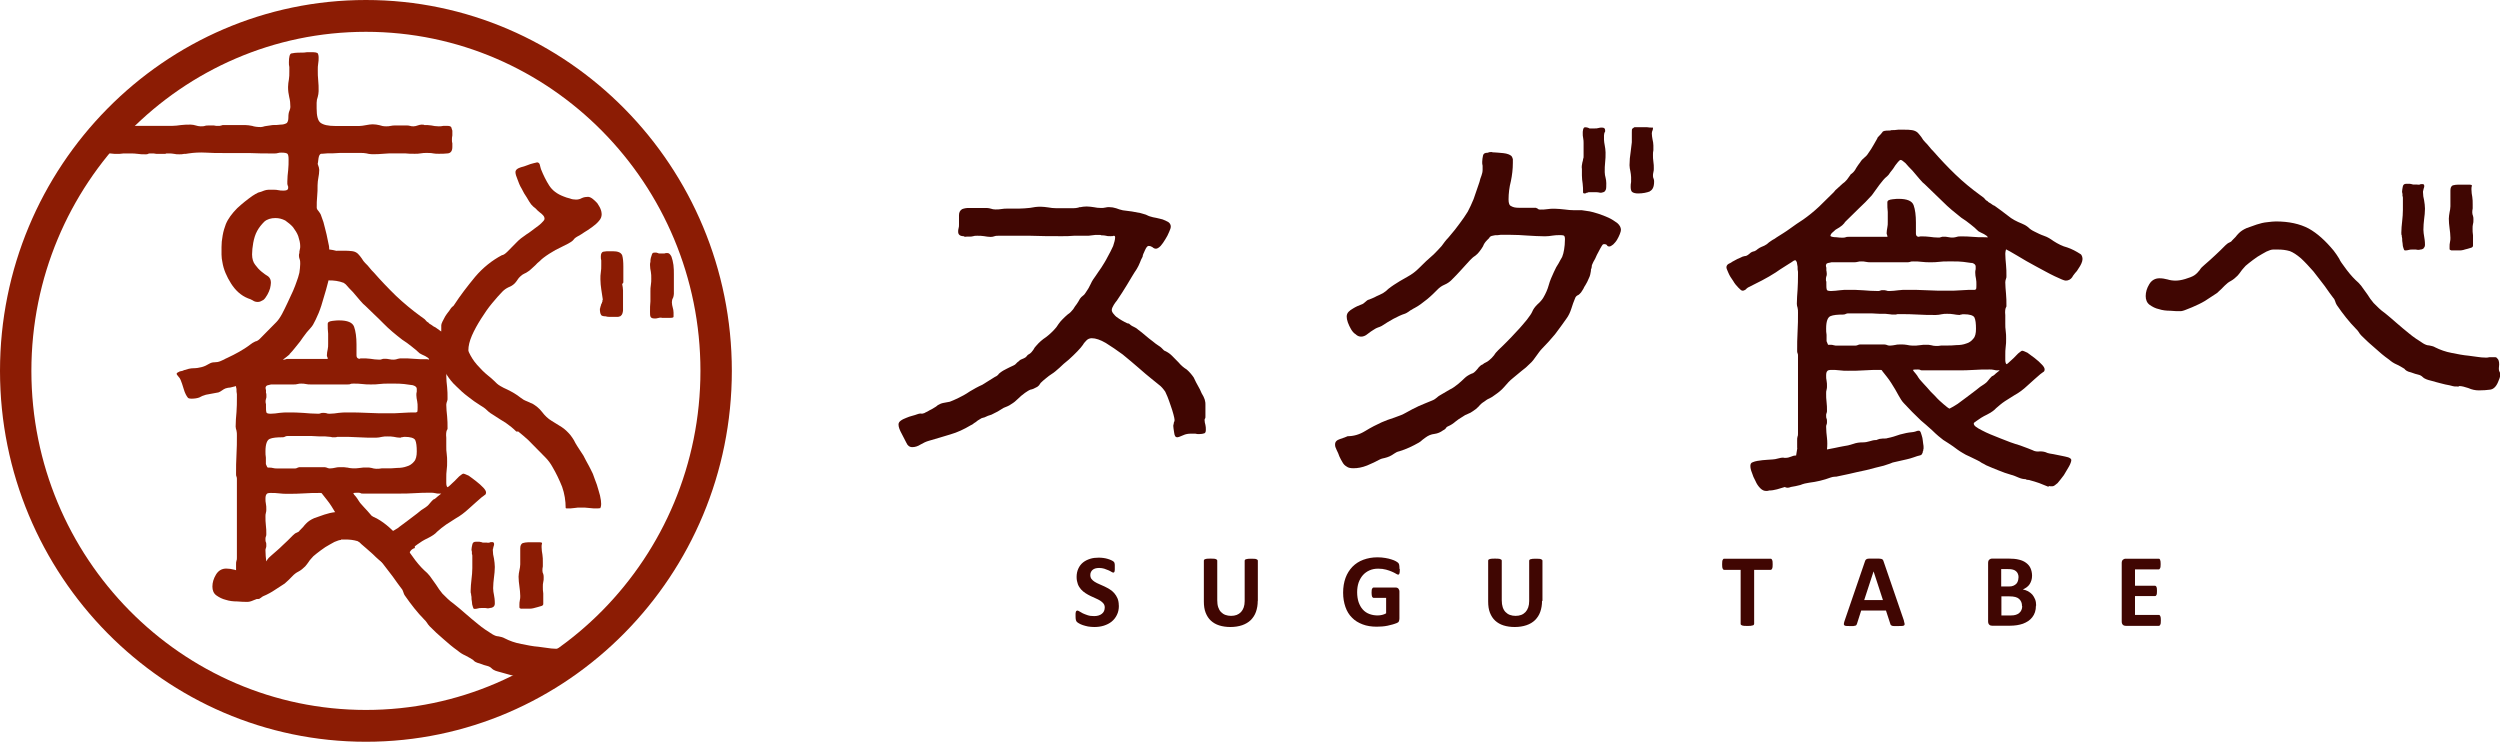
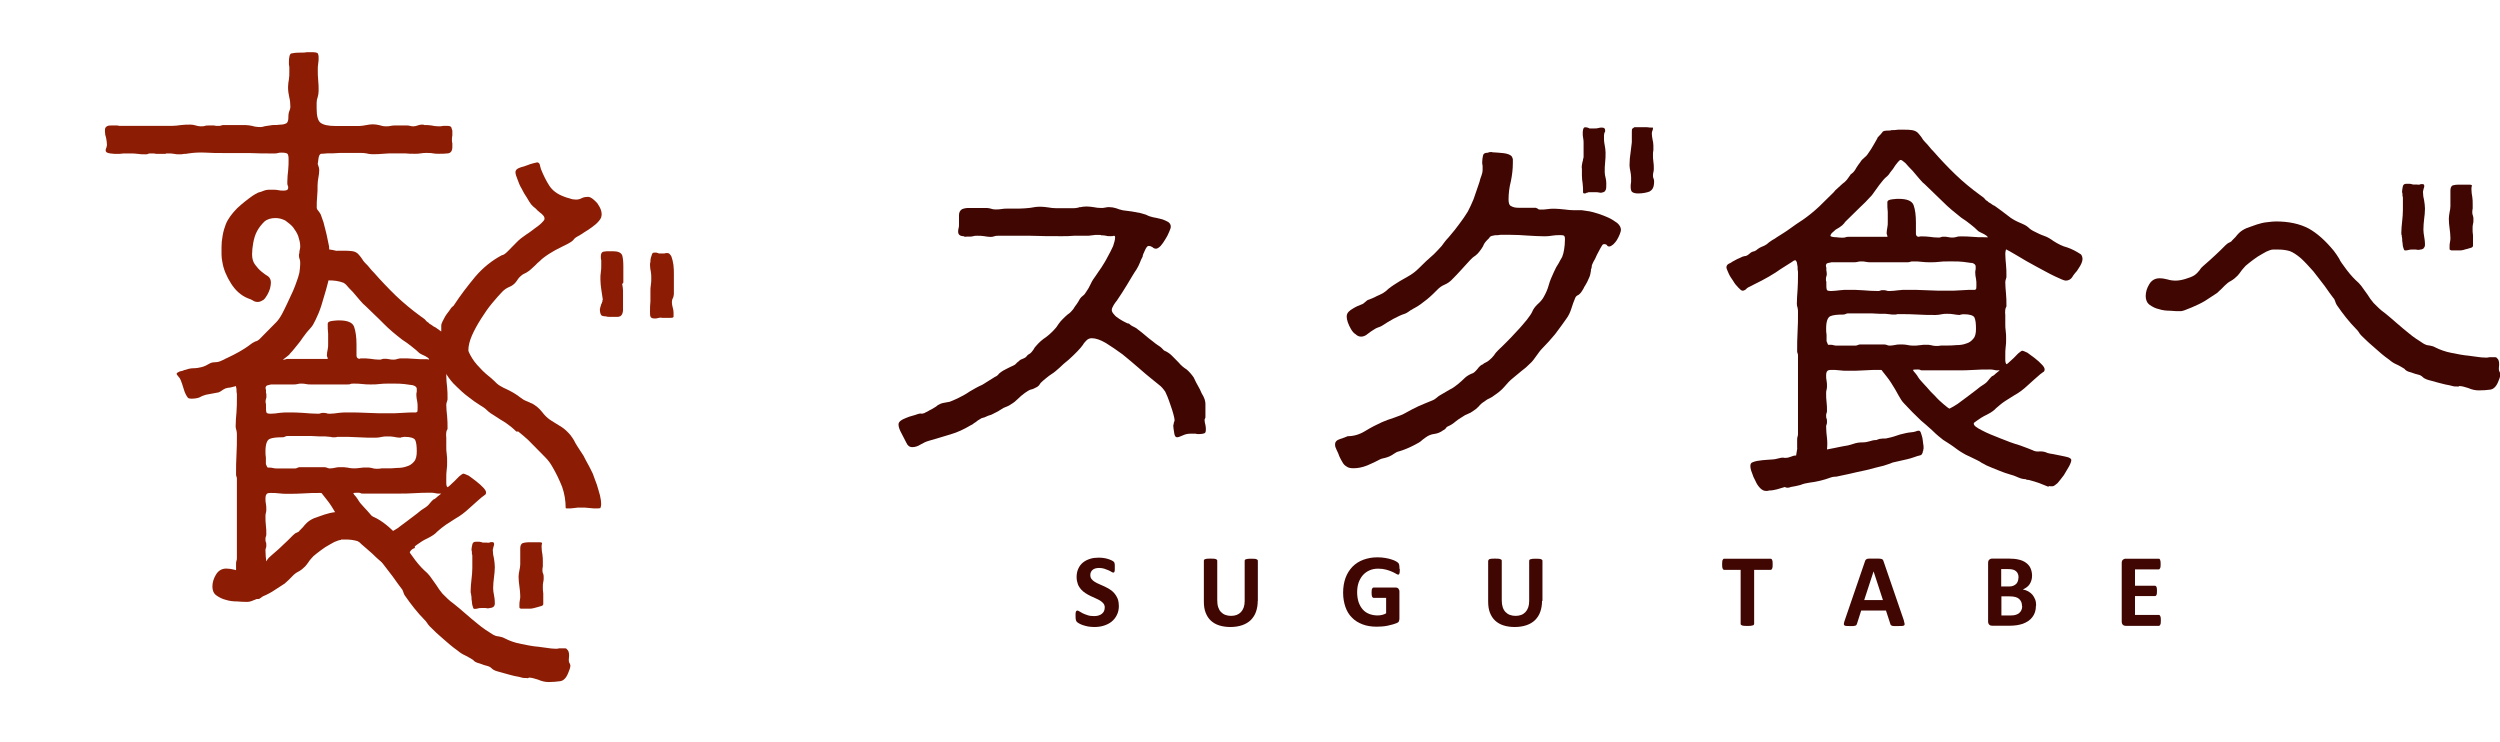
<svg xmlns="http://www.w3.org/2000/svg" width="182" height="54" viewBox="0 0 182 54" fill="none">
  <g clip-path="url(#clip0_1_1227)">
    <path d="M78.629 15.086C78.773 15.055 78.941 15.032 79.109 15.032C79.307 15.032 79.482 15.063 79.649 15.086C79.794 15.117 79.962 15.14 80.16 15.14C80.244 15.14 80.358 15.14 80.472 15.109C80.556 15.079 80.67 15.079 80.754 15.079C80.922 15.079 81.097 15.109 81.264 15.164C81.409 15.217 81.577 15.279 81.744 15.31C81.942 15.341 82.171 15.364 82.399 15.395C82.597 15.426 82.826 15.48 83.024 15.511C83.169 15.542 83.283 15.596 83.42 15.627C83.534 15.681 83.649 15.743 83.786 15.773C83.87 15.804 83.984 15.828 84.159 15.858C84.327 15.889 84.502 15.943 84.639 15.974C84.784 16.028 84.921 16.09 85.066 16.175C85.18 16.26 85.233 16.376 85.233 16.491C85.233 16.576 85.203 16.692 85.119 16.87C85.035 17.07 84.951 17.248 84.837 17.418C84.723 17.619 84.609 17.765 84.494 17.904C84.35 18.051 84.235 18.105 84.151 18.105C84.068 18.105 83.984 18.074 83.892 17.989C83.809 17.935 83.725 17.904 83.611 17.904C83.527 17.904 83.443 18.02 83.352 18.221C83.237 18.453 83.184 18.599 83.184 18.684C83.1 18.831 83.039 18.97 82.986 19.117C82.933 19.263 82.841 19.433 82.757 19.58C82.498 19.958 82.278 20.36 82.049 20.73C81.82 21.101 81.569 21.51 81.31 21.881C81.226 21.966 81.165 22.081 81.082 22.197C80.998 22.344 80.937 22.46 80.937 22.576C80.937 22.66 80.99 22.776 81.104 22.892C81.188 23.008 81.333 23.124 81.478 23.209C81.622 23.294 81.737 23.378 81.874 23.44C82.019 23.525 82.102 23.556 82.186 23.556C82.27 23.641 82.384 23.726 82.529 23.788C82.643 23.842 82.757 23.904 82.841 23.988C83.039 24.135 83.215 24.274 83.382 24.421C83.55 24.567 83.725 24.706 83.923 24.853C84.068 24.969 84.205 25.085 84.35 25.17C84.494 25.255 84.609 25.37 84.746 25.517C84.944 25.602 85.142 25.718 85.317 25.895C85.484 26.065 85.66 26.243 85.797 26.382C85.964 26.583 86.162 26.76 86.391 26.899C86.589 27.069 86.764 27.278 86.901 27.478C86.932 27.532 86.985 27.648 87.069 27.826C87.153 27.996 87.267 28.173 87.351 28.343C87.435 28.544 87.518 28.721 87.61 28.86C87.694 29.03 87.724 29.146 87.724 29.177C87.755 29.262 87.755 29.378 87.755 29.463V30.327C87.755 30.381 87.755 30.443 87.724 30.474C87.694 30.505 87.694 30.559 87.694 30.59C87.694 30.706 87.724 30.822 87.755 30.937C87.785 31.053 87.785 31.169 87.785 31.285C87.785 31.431 87.755 31.516 87.671 31.547C87.587 31.578 87.442 31.601 87.297 31.601C87.214 31.601 87.1 31.601 87.016 31.57H86.703C86.505 31.57 86.307 31.601 86.132 31.686C85.934 31.771 85.789 31.833 85.705 31.833C85.561 31.833 85.507 31.717 85.477 31.485C85.446 31.285 85.416 31.107 85.416 31.022C85.416 30.937 85.416 30.906 85.446 30.875C85.446 30.822 85.446 30.76 85.477 30.706C85.507 30.675 85.507 30.621 85.507 30.559C85.507 30.497 85.477 30.358 85.424 30.157C85.37 29.957 85.309 29.756 85.225 29.524C85.142 29.293 85.081 29.092 84.997 28.891C84.913 28.691 84.852 28.575 84.829 28.513C84.685 28.312 84.548 28.135 84.35 27.996C84.151 27.849 83.976 27.679 83.778 27.532C83.55 27.363 83.268 27.1 82.894 26.783C82.521 26.467 82.125 26.119 81.729 25.803C81.302 25.486 80.906 25.224 80.503 24.969C80.106 24.737 79.764 24.622 79.482 24.622C79.337 24.622 79.2 24.676 79.109 24.768C79.025 24.853 78.91 24.969 78.827 25.116C78.743 25.232 78.629 25.378 78.431 25.579C78.233 25.78 78.034 25.98 77.806 26.181C77.547 26.382 77.326 26.583 77.12 26.783C76.892 26.984 76.724 27.131 76.579 27.216C76.435 27.301 76.298 27.417 76.153 27.532C76.008 27.648 75.871 27.764 75.757 27.88C75.726 27.934 75.673 27.996 75.643 28.05C75.582 28.104 75.528 28.166 75.445 28.196C75.3 28.281 75.163 28.343 75.018 28.366C74.873 28.42 74.759 28.513 74.622 28.598C74.424 28.745 74.249 28.884 74.111 29.03C73.967 29.177 73.799 29.316 73.601 29.432C73.517 29.486 73.433 29.547 73.342 29.578C73.258 29.609 73.144 29.663 73.06 29.694C72.915 29.779 72.778 29.864 72.634 29.957C72.489 30.042 72.321 30.103 72.177 30.188C72.093 30.219 72.009 30.242 71.918 30.273C71.834 30.304 71.75 30.358 71.659 30.389C71.628 30.389 71.544 30.42 71.46 30.443C71.377 30.497 71.262 30.559 71.179 30.613C71.095 30.698 70.981 30.76 70.897 30.814C70.813 30.899 70.729 30.93 70.668 30.96C70.188 31.246 69.701 31.478 69.19 31.624C68.68 31.771 68.17 31.941 67.629 32.088C67.431 32.142 67.233 32.234 67.035 32.35C66.806 32.497 66.608 32.551 66.41 32.551C66.212 32.551 66.067 32.435 65.983 32.234C65.9 32.088 65.785 31.856 65.641 31.57C65.496 31.308 65.412 31.084 65.412 30.906C65.412 30.791 65.465 30.706 65.58 30.621C65.694 30.536 65.839 30.474 65.976 30.42C66.113 30.366 66.258 30.304 66.402 30.273C66.547 30.242 66.684 30.188 66.776 30.157C66.859 30.127 66.943 30.103 67.035 30.103C67.118 30.134 67.202 30.103 67.294 30.073C67.324 30.042 67.408 30.018 67.522 29.957C67.606 29.903 67.72 29.841 67.835 29.787C67.918 29.733 68.033 29.671 68.116 29.617C68.2 29.563 68.231 29.532 68.261 29.501C68.406 29.416 68.543 29.355 68.688 29.331C68.832 29.3 69 29.277 69.145 29.246C69.228 29.215 69.343 29.162 69.427 29.131C69.51 29.1 69.594 29.046 69.686 29.015C69.998 28.868 70.31 28.698 70.6 28.497C70.882 28.328 71.194 28.15 71.514 28.011C71.659 27.926 71.826 27.81 71.971 27.725C72.116 27.64 72.283 27.525 72.428 27.44C72.512 27.409 72.596 27.355 72.656 27.293C72.687 27.239 72.74 27.177 72.824 27.123C72.969 27.007 73.136 26.922 73.304 26.837C73.449 26.753 73.616 26.691 73.784 26.606C73.868 26.575 73.929 26.521 73.982 26.459C74.035 26.397 74.096 26.343 74.15 26.312C74.203 26.258 74.264 26.197 74.348 26.166C74.409 26.135 74.462 26.112 74.546 26.081C74.629 26.05 74.69 25.996 74.744 25.934C74.774 25.88 74.828 25.818 74.911 25.787C75.056 25.703 75.14 25.587 75.224 25.471C75.277 25.355 75.368 25.239 75.452 25.154C75.65 24.923 75.879 24.722 76.138 24.552C76.366 24.382 76.595 24.174 76.793 23.95C76.877 23.865 76.96 23.749 77.052 23.602C77.136 23.487 77.219 23.371 77.311 23.286C77.456 23.139 77.593 23 77.737 22.884C77.882 22.799 78.019 22.653 78.133 22.506C78.217 22.359 78.301 22.244 78.392 22.128C78.476 22.012 78.537 21.896 78.621 21.749C78.674 21.665 78.766 21.58 78.85 21.518C78.933 21.464 78.994 21.371 79.048 21.286C79.192 21.085 79.307 20.885 79.413 20.653C79.497 20.452 79.642 20.252 79.787 20.051C79.87 19.904 80.015 19.734 80.183 19.472C80.327 19.24 80.495 18.985 80.64 18.692C80.784 18.429 80.922 18.175 81.036 17.912C81.12 17.65 81.181 17.449 81.181 17.279C81.181 17.194 81.15 17.163 81.066 17.163C81.036 17.194 80.952 17.194 80.838 17.194C80.724 17.194 80.609 17.194 80.525 17.163C80.411 17.132 80.297 17.132 80.183 17.132C80.152 17.101 80.068 17.101 79.954 17.101C79.809 17.101 79.642 17.101 79.497 17.132C79.352 17.163 79.185 17.163 79.04 17.163H78.187C77.874 17.194 77.593 17.194 77.303 17.194C76.534 17.194 75.764 17.194 74.995 17.163H72.695C72.611 17.163 72.496 17.163 72.413 17.194C72.329 17.225 72.215 17.248 72.131 17.248C71.963 17.248 71.788 17.217 71.651 17.194C71.483 17.163 71.308 17.163 71.141 17.163C71.057 17.163 70.942 17.163 70.859 17.194C70.775 17.225 70.661 17.225 70.577 17.225H70.379C70.264 17.256 70.181 17.225 70.15 17.194C69.891 17.194 69.754 17.078 69.754 16.878C69.754 16.793 69.754 16.708 69.785 16.615C69.815 16.53 69.815 16.445 69.815 16.352V15.658C69.815 15.457 69.899 15.31 70.044 15.225C70.188 15.171 70.326 15.14 70.523 15.14H71.834C71.948 15.14 72.062 15.171 72.146 15.194C72.23 15.225 72.344 15.248 72.458 15.248C72.603 15.248 72.771 15.248 72.915 15.217C73.06 15.187 73.197 15.187 73.342 15.187H74.165C74.447 15.187 74.736 15.156 74.987 15.133C75.246 15.079 75.498 15.048 75.757 15.048C75.955 15.048 76.13 15.079 76.328 15.102C76.496 15.133 76.671 15.156 76.869 15.156H78.149C78.316 15.156 78.492 15.125 78.629 15.071V15.086Z" fill="#400602" />
    <path d="M111.941 15.203C111.941 15.203 112.025 15.257 112.109 15.257C112.307 15.257 112.482 15.257 112.65 15.226C112.817 15.195 112.992 15.195 113.19 15.195C113.419 15.195 113.647 15.226 113.899 15.249C114.127 15.28 114.356 15.303 114.584 15.303H115.156C115.354 15.334 115.552 15.357 115.727 15.388C115.872 15.419 116.1 15.473 116.352 15.558C116.611 15.643 116.832 15.728 117.091 15.844C117.35 15.96 117.548 16.106 117.746 16.245C117.913 16.392 118.005 16.562 118.005 16.732C118.005 16.817 117.974 16.901 117.921 17.048C117.86 17.195 117.807 17.311 117.723 17.45C117.639 17.596 117.525 17.712 117.441 17.797C117.327 17.882 117.243 17.944 117.159 17.944C117.075 17.944 117.014 17.913 116.992 17.859C116.969 17.805 116.877 17.774 116.793 17.774H116.74C116.74 17.774 116.71 17.805 116.679 17.805C116.649 17.836 116.595 17.921 116.512 18.067C116.428 18.214 116.344 18.384 116.253 18.554C116.169 18.755 116.085 18.932 115.994 19.071C115.91 19.241 115.879 19.334 115.879 19.357V19.442C115.879 19.442 115.849 19.527 115.849 19.558C115.818 19.588 115.818 19.642 115.818 19.727C115.788 19.897 115.765 20.075 115.674 20.245C115.59 20.445 115.506 20.623 115.415 20.762C115.361 20.847 115.3 20.932 115.27 21.024C115.209 21.109 115.156 21.194 115.102 21.287C115.019 21.372 114.958 21.457 114.874 21.488C114.79 21.519 114.706 21.604 114.676 21.689C114.562 21.951 114.478 22.206 114.394 22.468C114.31 22.731 114.196 22.986 114.021 23.217C113.762 23.596 113.48 23.966 113.198 24.345C112.886 24.723 112.573 25.062 112.261 25.379C112.116 25.526 111.979 25.727 111.834 25.927C111.69 26.128 111.553 26.329 111.377 26.475C111.179 26.676 110.981 26.854 110.783 26.993C110.585 27.163 110.357 27.34 110.159 27.51C109.9 27.711 109.701 27.942 109.503 28.174C109.305 28.406 109.046 28.606 108.795 28.776C108.681 28.861 108.566 28.946 108.422 29.008C108.277 29.062 108.163 29.155 108.048 29.239C107.904 29.324 107.767 29.44 107.652 29.587C107.508 29.734 107.37 29.849 107.226 29.934C107.111 30.019 106.997 30.081 106.852 30.135C106.708 30.189 106.593 30.251 106.479 30.336C106.281 30.452 106.106 30.567 105.969 30.683C105.801 30.83 105.626 30.946 105.428 31.031C105.344 31.062 105.283 31.116 105.26 31.177C105.207 31.232 105.146 31.293 105.062 31.324C104.864 31.471 104.666 31.556 104.438 31.587C104.179 31.617 103.981 31.703 103.783 31.849C103.699 31.903 103.615 31.965 103.554 32.019C103.47 32.104 103.386 32.166 103.295 32.22C102.838 32.482 102.358 32.706 101.871 32.853C101.726 32.884 101.612 32.938 101.497 33.023C101.383 33.108 101.269 33.169 101.155 33.224C101.04 33.278 100.926 33.308 100.812 33.339C100.667 33.37 100.553 33.393 100.438 33.455C100.179 33.602 99.867 33.741 99.524 33.888C99.151 34.034 98.839 34.088 98.526 34.088C98.328 34.088 98.153 34.057 98.046 33.972C97.902 33.888 97.818 33.803 97.734 33.656C97.65 33.509 97.567 33.37 97.506 33.224C97.452 33.077 97.391 32.907 97.308 32.76C97.277 32.675 97.247 32.614 97.224 32.559C97.201 32.505 97.193 32.444 97.193 32.359C97.193 32.158 97.308 32.042 97.567 31.957C97.826 31.872 97.993 31.811 98.108 31.756C98.534 31.756 98.961 31.641 99.387 31.378C99.814 31.116 100.21 30.915 100.583 30.745C100.842 30.629 101.155 30.514 101.52 30.398C101.863 30.282 102.145 30.166 102.343 30.05C102.655 29.88 102.968 29.703 103.28 29.564C103.592 29.417 103.935 29.301 104.247 29.162C104.392 29.108 104.529 29.016 104.621 28.931C104.704 28.846 104.819 28.784 104.963 28.699C105.161 28.583 105.359 28.467 105.558 28.352C105.756 28.267 105.931 28.12 106.129 27.973C106.296 27.827 106.472 27.688 106.609 27.541C106.753 27.394 106.952 27.278 107.15 27.194C107.233 27.194 107.378 27.078 107.546 26.877C107.69 26.676 107.828 26.56 107.942 26.529C107.995 26.475 108.087 26.414 108.17 26.383C108.254 26.352 108.315 26.298 108.399 26.236C108.544 26.12 108.658 26.005 108.772 25.858C108.856 25.711 108.97 25.595 109.084 25.479C109.229 25.333 109.427 25.163 109.679 24.9C109.93 24.638 110.189 24.383 110.448 24.09C110.707 23.827 110.928 23.541 111.156 23.279C111.355 23.017 111.499 22.816 111.553 22.677C111.614 22.53 111.72 22.36 111.926 22.159C112.124 21.99 112.269 21.812 112.352 21.673C112.52 21.387 112.665 21.071 112.749 20.754C112.832 20.438 112.977 20.121 113.122 19.805C113.236 19.542 113.35 19.341 113.465 19.172C113.548 19.025 113.632 18.855 113.724 18.708C113.785 18.561 113.838 18.361 113.868 18.16C113.899 17.959 113.929 17.728 113.929 17.411C113.929 17.264 113.899 17.18 113.845 17.149C113.762 17.118 113.678 17.118 113.586 17.118C113.388 17.118 113.213 17.118 113.046 17.149C112.848 17.18 112.672 17.203 112.474 17.203C112.048 17.203 111.621 17.172 111.195 17.149C110.768 17.118 110.372 17.095 109.945 17.095H109.237C109.092 17.125 108.955 17.125 108.841 17.125C108.726 17.156 108.643 17.156 108.582 17.18C108.498 17.21 108.437 17.264 108.414 17.326C108.361 17.38 108.3 17.442 108.247 17.496C108.102 17.643 108.018 17.782 107.965 17.928C107.881 18.075 107.797 18.191 107.706 18.307C107.622 18.422 107.508 18.538 107.393 18.623C107.249 18.708 107.134 18.824 107.02 18.94C106.792 19.202 106.563 19.426 106.365 19.658C106.136 19.92 105.908 20.144 105.679 20.376C105.535 20.523 105.367 20.638 105.169 20.723C104.971 20.808 104.796 20.924 104.659 21.071C104.461 21.271 104.202 21.534 103.889 21.789C103.577 22.044 103.265 22.275 102.983 22.422C102.899 22.453 102.838 22.507 102.785 22.538C102.701 22.569 102.64 22.623 102.556 22.684C102.442 22.769 102.358 22.8 102.297 22.831C102.015 22.916 101.726 23.063 101.444 23.209C101.132 23.379 100.85 23.557 100.591 23.727C100.507 23.781 100.393 23.812 100.309 23.843C100.225 23.873 100.111 23.927 100.027 23.989C99.882 24.074 99.715 24.19 99.57 24.306C99.403 24.453 99.227 24.507 99.09 24.507C98.953 24.507 98.808 24.453 98.694 24.337C98.549 24.252 98.435 24.105 98.351 23.958C98.267 23.812 98.184 23.642 98.123 23.472C98.062 23.302 98.039 23.155 98.039 23.04C98.039 22.893 98.1 22.777 98.184 22.692C98.267 22.607 98.351 22.546 98.496 22.461C98.58 22.407 98.694 22.345 98.808 22.291C98.892 22.26 99.006 22.206 99.09 22.175C99.204 22.144 99.319 22.059 99.403 21.974C99.486 21.889 99.57 21.827 99.684 21.804C99.882 21.719 100.058 21.658 100.195 21.573C100.339 21.519 100.507 21.426 100.682 21.341C100.827 21.256 100.964 21.14 101.078 21.024C101.193 20.939 101.337 20.824 101.474 20.739C101.733 20.569 102.069 20.36 102.442 20.16C102.815 19.959 103.097 19.727 103.295 19.527C103.638 19.179 104.004 18.832 104.377 18.515C104.575 18.314 104.773 18.114 104.948 17.913C105.093 17.712 105.26 17.481 105.458 17.28C105.801 16.878 106.083 16.531 106.281 16.245C106.479 15.983 106.677 15.697 106.852 15.411C106.997 15.149 107.134 14.832 107.279 14.493C107.393 14.176 107.538 13.744 107.706 13.249C107.736 13.103 107.789 12.933 107.85 12.786C107.904 12.64 107.934 12.501 107.934 12.354V12.068C107.904 11.983 107.904 11.867 107.904 11.783C107.904 11.636 107.934 11.466 107.965 11.319C107.995 11.173 108.109 11.119 108.307 11.119C108.368 11.088 108.452 11.065 108.566 11.065C108.65 11.095 108.734 11.095 108.795 11.095C108.94 11.095 109.138 11.126 109.45 11.149C109.732 11.18 109.93 11.265 110.021 11.35C110.082 11.404 110.105 11.497 110.136 11.582V11.867C110.136 12.3 110.082 12.763 109.991 13.195C109.877 13.628 109.823 14.091 109.823 14.524C109.823 14.786 109.877 14.956 110.021 15.01C110.166 15.095 110.334 15.126 110.562 15.126H111.728C111.812 15.126 111.842 15.126 111.873 15.157L111.956 15.188L111.941 15.203ZM116.893 13.821C116.862 13.906 116.809 13.968 116.725 13.991C116.641 14.022 116.557 14.045 116.443 14.022C116.329 13.991 116.184 13.991 116.016 13.991H115.704C115.651 13.991 115.62 13.991 115.59 14.022C115.559 14.022 115.506 14.022 115.476 14.053C115.445 14.083 115.392 14.083 115.361 14.083C115.278 14.083 115.247 14.053 115.247 13.998C115.247 13.798 115.247 13.566 115.217 13.365C115.186 13.165 115.163 12.964 115.163 12.763V12.3C115.133 12.153 115.163 11.983 115.194 11.837C115.224 11.721 115.255 11.636 115.255 11.551C115.285 11.52 115.285 11.435 115.285 11.35V10.431C115.285 10.316 115.285 10.2 115.255 10.053C115.224 9.937 115.224 9.821 115.224 9.675C115.224 9.621 115.224 9.528 115.255 9.412C115.285 9.327 115.308 9.266 115.399 9.266C115.514 9.266 115.628 9.296 115.712 9.35H116.108C116.192 9.35 116.275 9.35 116.367 9.32C116.451 9.289 116.534 9.289 116.626 9.289C116.771 9.289 116.854 9.343 116.854 9.489V9.574C116.793 9.659 116.771 9.775 116.771 9.86V10.177C116.771 10.292 116.801 10.439 116.824 10.578C116.854 10.748 116.885 10.925 116.885 11.095C116.885 11.358 116.885 11.582 116.854 11.813C116.824 12.045 116.824 12.277 116.824 12.531C116.824 12.678 116.854 12.817 116.885 12.933C116.915 13.049 116.938 13.195 116.938 13.335C116.938 13.535 116.938 13.713 116.908 13.798L116.893 13.821ZM120.107 13.937C119.879 14.022 119.597 14.083 119.254 14.083C119.086 14.083 118.942 14.053 118.858 13.998C118.774 13.968 118.713 13.829 118.713 13.62C118.713 13.504 118.713 13.389 118.744 13.242V12.894C118.744 12.748 118.713 12.609 118.69 12.462C118.66 12.315 118.629 12.176 118.629 12.03C118.629 11.713 118.66 11.366 118.713 11.049C118.744 10.817 118.774 10.586 118.797 10.354V9.659C118.797 9.513 118.797 9.428 118.827 9.374C118.858 9.343 118.888 9.32 118.942 9.289C118.972 9.258 119.025 9.258 119.056 9.258H119.879C120.023 9.289 120.191 9.289 120.336 9.289C120.336 9.374 120.336 9.435 120.305 9.489C120.275 9.543 120.252 9.636 120.252 9.721C120.252 9.868 120.282 10.007 120.305 10.153C120.336 10.3 120.366 10.439 120.366 10.586V10.933C120.336 11.049 120.336 11.165 120.336 11.281C120.336 11.427 120.336 11.597 120.366 11.767C120.397 11.937 120.397 12.114 120.397 12.254C120.397 12.338 120.397 12.454 120.366 12.539C120.336 12.624 120.336 12.74 120.336 12.825C120.336 12.91 120.366 12.972 120.389 13.026C120.412 13.08 120.419 13.141 120.419 13.226C120.419 13.605 120.305 13.829 120.107 13.921V13.937Z" fill="#400602" />
    <path d="M130.833 32.582V32.034C130.833 31.949 130.833 31.864 130.864 31.771C130.894 31.717 130.894 31.625 130.894 31.54V25.888C130.894 25.834 130.894 25.772 130.864 25.718C130.833 25.664 130.833 25.602 130.833 25.548C130.833 25.085 130.833 24.629 130.864 24.135C130.894 23.672 130.894 23.216 130.894 22.753C130.894 22.637 130.894 22.522 130.864 22.406C130.833 22.321 130.81 22.205 130.81 22.12C130.81 21.773 130.841 21.425 130.864 21.085C130.886 20.746 130.894 20.391 130.894 20.051V19.788C130.864 19.673 130.864 19.557 130.864 19.41C130.833 19.294 130.833 19.178 130.81 19.093C130.78 19.009 130.726 18.947 130.696 18.947C130.635 18.947 130.582 18.978 130.551 19.001C130.353 19.148 130.125 19.263 129.927 19.402C129.698 19.549 129.47 19.688 129.271 19.835C128.959 20.035 128.616 20.236 128.274 20.414L127.253 20.931C127.199 20.962 127.139 21.016 127.085 21.078C127.001 21.132 126.94 21.163 126.857 21.163C126.773 21.163 126.689 21.078 126.544 20.931C126.4 20.784 126.285 20.645 126.171 20.445C126.026 20.244 125.912 20.066 125.828 19.866C125.745 19.665 125.684 19.549 125.684 19.464C125.684 19.348 125.745 19.263 125.851 19.202C125.905 19.171 125.996 19.148 126.11 19.055C126.224 19.001 126.339 18.939 126.483 18.854C126.628 18.8 126.742 18.738 126.857 18.684C126.971 18.653 127.055 18.63 127.116 18.63C127.199 18.599 127.283 18.545 127.375 18.46C127.458 18.375 127.573 18.314 127.717 18.291C127.801 18.26 127.885 18.206 127.976 18.121C128.06 18.067 128.144 18.005 128.235 17.974C128.38 17.92 128.517 17.858 128.632 17.773C128.715 17.688 128.83 17.603 128.974 17.511C129.035 17.48 129.089 17.426 129.172 17.395C129.233 17.364 129.287 17.31 129.34 17.279C129.652 17.078 129.995 16.878 130.307 16.646C130.62 16.414 130.963 16.183 131.275 15.982C131.648 15.72 132.044 15.403 132.44 15.032C132.814 14.654 133.179 14.314 133.492 13.998C133.545 13.913 133.659 13.797 133.834 13.65C134.002 13.504 134.116 13.388 134.147 13.365C134.231 13.311 134.345 13.218 134.459 13.079C134.543 12.963 134.627 12.847 134.688 12.762C134.718 12.732 134.718 12.708 134.741 12.677C134.771 12.677 134.794 12.647 134.825 12.623C134.939 12.539 135.053 12.392 135.137 12.222C135.221 12.075 135.335 11.936 135.419 11.82C135.503 11.674 135.617 11.558 135.762 11.442C135.876 11.357 135.99 11.21 136.074 11.064C136.158 10.948 136.272 10.778 136.417 10.516C136.562 10.253 136.676 10.083 136.699 9.998C136.866 9.828 136.981 9.713 137.041 9.62C137.072 9.535 137.24 9.504 137.499 9.504C137.582 9.504 137.643 9.504 137.697 9.473C137.841 9.473 138.009 9.473 138.176 9.442H138.687C138.832 9.442 138.999 9.442 139.197 9.473C139.395 9.504 139.54 9.589 139.624 9.674C139.708 9.759 139.791 9.875 139.883 9.991C139.967 10.137 140.05 10.253 140.142 10.338C140.256 10.454 140.37 10.57 140.454 10.685C140.538 10.801 140.652 10.917 140.766 11.033C141.246 11.581 141.787 12.16 142.359 12.708C142.93 13.257 143.524 13.743 144.118 14.175C144.202 14.229 144.316 14.322 144.431 14.407C144.514 14.523 144.598 14.608 144.69 14.639C144.72 14.693 144.804 14.754 144.918 14.808C145.032 14.893 145.116 14.955 145.2 14.978C145.512 15.21 145.855 15.441 146.167 15.696C146.48 15.959 146.822 16.129 147.188 16.275C147.333 16.329 147.5 16.422 147.645 16.538C147.79 16.685 147.927 16.77 148.102 16.855C148.331 16.97 148.559 17.086 148.811 17.171C149.07 17.256 149.291 17.403 149.496 17.549C149.809 17.75 150.151 17.928 150.494 18.013C150.837 18.128 151.149 18.298 151.462 18.499C151.515 18.53 151.545 18.584 151.576 18.669C151.606 18.754 151.606 18.816 151.606 18.87C151.606 18.954 151.576 19.07 151.523 19.186C151.469 19.302 151.408 19.418 151.324 19.534C151.241 19.68 151.157 19.796 151.065 19.881C150.982 19.997 150.898 20.082 150.867 20.167C150.753 20.337 150.586 20.429 150.388 20.429C150.273 20.429 150.014 20.313 149.588 20.113C149.161 19.912 148.704 19.649 148.224 19.395C147.744 19.14 147.287 18.877 146.861 18.615C146.434 18.352 146.152 18.213 146.038 18.152C146.007 18.267 145.985 18.383 145.985 18.468C145.985 18.731 146.015 19.016 146.038 19.279C146.068 19.541 146.068 19.827 146.068 20.09C146.068 20.174 146.068 20.236 146.038 20.29C146.007 20.375 145.985 20.46 145.985 20.553C145.985 20.815 146.015 21.101 146.038 21.387C146.068 21.672 146.068 21.966 146.068 22.221V22.305C146.068 22.305 146.038 22.39 146.015 22.421C145.985 22.506 145.954 22.684 145.985 22.939V23.541C145.985 23.741 145.985 23.919 146.015 24.089C146.045 24.29 146.045 24.467 146.045 24.668C146.045 24.869 146.045 25.07 146.015 25.247C145.985 25.448 145.985 25.649 145.985 25.849V26.197C145.985 26.343 146.015 26.459 146.068 26.513C146.099 26.513 146.183 26.459 146.266 26.367C146.35 26.282 146.464 26.197 146.579 26.081C146.693 25.965 146.807 25.849 146.921 25.733C147.036 25.649 147.12 25.564 147.203 25.533C147.287 25.533 147.401 25.587 147.599 25.679C147.767 25.795 147.942 25.942 148.14 26.081C148.338 26.228 148.514 26.398 148.651 26.544C148.795 26.691 148.849 26.807 148.849 26.892C148.849 26.977 148.818 27.061 148.734 27.092C148.651 27.146 148.59 27.208 148.536 27.239C148.277 27.471 147.965 27.726 147.622 28.05C147.28 28.374 146.967 28.598 146.655 28.768C146.426 28.915 146.198 29.053 145.969 29.2C145.71 29.37 145.512 29.548 145.314 29.718C145.169 29.887 144.941 30.034 144.659 30.181C144.347 30.327 144.088 30.497 143.89 30.644C143.859 30.675 143.806 30.698 143.775 30.729C143.714 30.76 143.692 30.783 143.692 30.845C143.692 30.991 143.89 31.13 144.286 31.331C144.659 31.532 145.109 31.709 145.619 31.91C146.099 32.111 146.586 32.288 147.066 32.428C147.523 32.597 147.836 32.713 147.973 32.775C148.117 32.86 148.316 32.891 148.514 32.86C148.712 32.86 148.887 32.891 149.054 32.976C149.138 33.007 149.283 33.03 149.481 33.061C149.679 33.092 149.854 33.146 150.052 33.176C150.25 33.207 150.426 33.261 150.563 33.292C150.707 33.346 150.791 33.408 150.791 33.493C150.791 33.578 150.738 33.755 150.624 33.956C150.509 34.157 150.395 34.358 150.25 34.589C150.106 34.79 149.938 34.991 149.793 35.168C149.626 35.315 149.511 35.4 149.42 35.4H149.252C149.192 35.369 149.138 35.4 149.108 35.431C148.91 35.346 148.681 35.261 148.453 35.168C148.224 35.084 147.996 35.022 147.798 34.968C147.737 34.937 147.683 34.937 147.63 34.937C147.546 34.937 147.485 34.906 147.462 34.883C147.318 34.883 147.15 34.852 146.952 34.767C146.754 34.682 146.556 34.597 146.411 34.566C146.099 34.481 145.786 34.365 145.505 34.25C145.223 34.134 144.91 34.018 144.591 33.871C144.507 33.817 144.392 33.755 144.278 33.702C144.164 33.617 144.05 33.555 143.935 33.501C143.768 33.416 143.593 33.331 143.395 33.238C143.196 33.153 143.021 33.068 142.884 32.976C142.625 32.829 142.404 32.659 142.176 32.489C141.947 32.343 141.719 32.173 141.467 32.026C141.269 31.879 140.987 31.648 140.667 31.331C140.325 31.015 140.043 30.783 139.845 30.613C139.418 30.212 138.992 29.779 138.595 29.347C138.451 29.2 138.336 28.999 138.222 28.799C138.077 28.513 137.879 28.197 137.681 27.88C137.483 27.563 137.255 27.301 137.057 27.046C137.026 27.015 137.026 26.992 137.003 26.961C136.973 26.93 136.92 26.93 136.889 26.93C136.493 26.93 136.089 26.93 135.724 26.961C135.327 26.992 134.931 26.992 134.528 26.992C134.33 26.992 134.132 26.992 133.933 26.961C133.735 26.93 133.507 26.93 133.309 26.93C133.164 26.93 133.05 26.961 133.027 27.015C132.966 27.069 132.943 27.185 132.943 27.332C132.943 27.478 132.943 27.594 132.974 27.71C133.004 27.857 133.004 27.973 133.004 28.111C133.004 28.197 133.004 28.281 132.974 28.374C132.943 28.459 132.943 28.544 132.943 28.637C132.943 28.837 132.943 29.069 132.974 29.27C133.004 29.47 133.004 29.702 133.004 29.903C133.004 29.957 133.004 30.019 132.974 30.073C132.943 30.127 132.943 30.188 132.943 30.242C132.943 30.327 132.943 30.412 132.974 30.474C133.004 30.528 133.004 30.621 133.004 30.706C133.004 30.791 133.004 30.852 132.974 30.907C132.943 30.96 132.943 31.022 132.943 31.076C132.943 31.339 132.974 31.625 133.004 31.887C133.035 32.15 133.035 32.435 133.004 32.721C133.202 32.69 133.4 32.636 133.598 32.605C133.766 32.574 133.972 32.52 134.17 32.489C134.429 32.458 134.65 32.404 134.909 32.319C135.137 32.234 135.366 32.204 135.617 32.204C135.785 32.204 135.96 32.173 136.127 32.119C136.272 32.065 136.44 32.034 136.607 32.034C136.691 32.003 136.722 31.98 136.752 31.98C136.782 31.949 136.897 31.949 137.064 31.926C137.232 31.926 137.346 31.926 137.407 31.895C137.689 31.841 138.001 31.748 138.321 31.632C138.634 31.547 138.915 31.486 139.205 31.462C139.289 31.462 139.372 31.431 139.464 31.408C139.517 31.378 139.609 31.354 139.692 31.354C139.746 31.354 139.807 31.408 139.837 31.501C139.868 31.617 139.921 31.733 139.951 31.879C139.982 32.026 139.982 32.142 140.005 32.281C140.035 32.428 140.035 32.512 140.035 32.543V32.659C140.035 32.659 140.005 32.744 140.005 32.829C139.974 32.86 139.974 32.883 139.974 32.914C139.974 32.945 139.974 32.968 139.944 32.999C139.913 33.084 139.883 33.115 139.799 33.146C139.654 33.176 139.487 33.23 139.319 33.292C139.152 33.346 138.976 33.408 138.809 33.439C138.641 33.47 138.466 33.524 138.298 33.555C138.131 33.586 137.956 33.64 137.788 33.671C137.735 33.702 137.506 33.786 137.133 33.902C136.76 33.987 136.333 34.103 135.884 34.219C135.427 34.304 135 34.419 134.604 34.504C134.177 34.589 133.918 34.651 133.804 34.674C133.72 34.705 133.636 34.705 133.545 34.705C133.454 34.705 133.377 34.736 133.286 34.759C132.745 34.96 132.235 35.076 131.724 35.138C131.496 35.168 131.267 35.222 131.069 35.307C130.841 35.361 130.612 35.423 130.361 35.454C130.33 35.485 130.247 35.485 130.163 35.508C130.048 35.508 129.965 35.477 129.934 35.454C129.736 35.508 129.538 35.57 129.363 35.624C129.165 35.678 128.967 35.709 128.769 35.709C128.738 35.74 128.654 35.74 128.571 35.74C128.426 35.74 128.289 35.686 128.144 35.539C127.999 35.392 127.885 35.222 127.801 35.022C127.687 34.821 127.603 34.62 127.542 34.419C127.458 34.219 127.428 34.041 127.428 33.933C127.428 33.879 127.428 33.817 127.458 33.763C127.489 33.709 127.512 33.678 127.603 33.647C127.801 33.562 128.06 33.532 128.312 33.501C128.563 33.47 128.822 33.47 129.051 33.447C129.134 33.447 129.31 33.416 129.508 33.362C129.706 33.308 129.82 33.308 129.904 33.331H129.988C130.132 33.331 130.247 33.3 130.384 33.246C130.498 33.192 130.612 33.161 130.757 33.161C130.787 32.991 130.818 32.814 130.841 32.644L130.833 32.582ZM143.547 19.148C143.349 19.117 143.151 19.093 142.922 19.063C142.663 19.032 142.442 19.032 142.214 19.032H141.787C141.589 19.032 141.361 19.032 141.163 19.063C140.965 19.093 140.736 19.093 140.538 19.093C140.34 19.093 140.111 19.093 139.913 19.063C139.715 19.032 139.487 19.032 139.289 19.032C139.205 19.032 139.121 19.032 139.06 19.063C138.999 19.093 138.915 19.093 138.832 19.093H136.211C136.066 19.093 135.952 19.093 135.838 19.063C135.724 19.032 135.609 19.032 135.495 19.032C135.411 19.032 135.327 19.032 135.236 19.063C135.152 19.093 135.038 19.093 134.954 19.093H133.332C133.248 19.124 133.164 19.124 133.073 19.148C132.989 19.178 132.958 19.202 132.958 19.233C132.958 19.233 132.948 19.25 132.928 19.287C132.928 19.372 132.928 19.433 132.958 19.487V19.688C132.958 19.688 132.989 19.804 132.989 19.92C132.989 20.005 132.989 20.066 132.958 20.12C132.928 20.205 132.928 20.267 132.928 20.352C132.928 20.406 132.928 20.468 132.958 20.499V20.669C132.958 20.869 132.958 20.985 132.989 21.07C132.989 21.155 133.103 21.186 133.301 21.186C133.499 21.186 133.728 21.155 133.926 21.132C134.124 21.101 134.352 21.101 134.55 21.101C134.924 21.101 135.259 21.101 135.632 21.132C136.005 21.163 136.341 21.186 136.714 21.186C136.775 21.186 136.828 21.186 136.881 21.155C136.935 21.124 136.996 21.124 137.08 21.124C137.163 21.124 137.247 21.124 137.339 21.155C137.392 21.186 137.483 21.186 137.567 21.186C137.765 21.186 137.994 21.155 138.192 21.132C138.39 21.101 138.618 21.101 138.816 21.101C139.296 21.101 139.814 21.101 140.294 21.132C140.774 21.163 141.292 21.163 141.772 21.163C142.084 21.163 142.427 21.163 142.77 21.132C143.113 21.101 143.455 21.101 143.768 21.101C143.768 21.101 143.786 21.091 143.821 21.07H143.852C143.882 20.985 143.882 20.869 143.882 20.723C143.882 20.576 143.882 20.437 143.852 20.29C143.821 20.144 143.798 20.005 143.798 19.858C143.798 19.773 143.798 19.688 143.829 19.595V19.395C143.829 19.279 143.745 19.194 143.547 19.132V19.148ZM142.808 22.9H142.747C142.747 22.9 142.694 22.931 142.663 22.931C142.519 22.931 142.351 22.9 142.206 22.877C142.061 22.846 141.894 22.846 141.749 22.846C141.604 22.846 141.467 22.846 141.353 22.877C141.208 22.908 141.071 22.931 140.926 22.931C140.5 22.931 140.043 22.931 139.616 22.9C139.19 22.869 138.733 22.869 138.306 22.869H138.138C138.055 22.9 137.994 22.9 137.94 22.9H137.742C137.742 22.9 137.544 22.869 137.262 22.846C136.95 22.846 136.638 22.846 136.264 22.815H134.589C134.505 22.815 134.444 22.815 134.391 22.846C134.337 22.877 134.276 22.9 134.192 22.9C133.766 22.9 133.454 22.931 133.255 23.016C133.057 23.101 132.943 23.394 132.943 23.911C132.943 24.058 132.943 24.228 132.974 24.375V24.838C132.974 24.838 133.004 24.892 133.035 24.985C133.065 25.07 133.088 25.131 133.118 25.1H133.202C133.286 25.1 133.4 25.1 133.484 25.131C133.568 25.162 133.682 25.162 133.766 25.162H135.076C135.16 25.162 135.221 25.131 135.274 25.108C135.335 25.077 135.388 25.077 135.442 25.077H137.118C137.201 25.077 137.262 25.077 137.346 25.108C137.399 25.139 137.491 25.162 137.575 25.162C137.719 25.162 137.857 25.131 138.001 25.108C138.116 25.077 138.26 25.077 138.397 25.077C138.534 25.077 138.679 25.077 138.824 25.108C138.969 25.139 139.106 25.162 139.251 25.162C139.418 25.162 139.593 25.162 139.761 25.131C139.906 25.1 140.073 25.1 140.241 25.1C140.355 25.1 140.469 25.1 140.584 25.131C140.698 25.162 140.812 25.185 140.926 25.185C141.071 25.185 141.185 25.185 141.323 25.154H141.696C141.924 25.154 142.176 25.154 142.435 25.123C142.694 25.123 142.915 25.093 143.143 25.008C143.341 24.954 143.516 24.838 143.654 24.66C143.798 24.514 143.852 24.259 143.852 23.942C143.852 23.564 143.821 23.278 143.737 23.108C143.654 22.962 143.395 22.877 142.968 22.877C142.884 22.877 142.823 22.877 142.8 22.908L142.808 22.9ZM137.377 17.102C137.377 17.102 137.346 17.017 137.346 16.986C137.346 16.839 137.377 16.7 137.399 16.553C137.43 16.438 137.43 16.291 137.43 16.152V15.434C137.399 15.202 137.399 14.971 137.399 14.739C137.399 14.592 137.514 14.538 137.773 14.507C138.001 14.476 138.146 14.476 138.23 14.476C138.824 14.476 139.197 14.623 139.312 14.94C139.426 15.256 139.479 15.689 139.479 16.206V16.986C139.479 17.102 139.51 17.156 139.54 17.186C139.57 17.217 139.624 17.241 139.708 17.241C139.738 17.21 139.791 17.21 139.852 17.21C140.05 17.21 140.279 17.21 140.477 17.241C140.675 17.271 140.904 17.294 141.102 17.294C141.185 17.294 141.246 17.294 141.3 17.264C141.361 17.233 141.414 17.233 141.498 17.233C141.612 17.233 141.726 17.233 141.841 17.264C141.955 17.294 142.069 17.294 142.183 17.294C142.267 17.294 142.381 17.264 142.465 17.241C142.549 17.21 142.663 17.21 142.747 17.21C143.029 17.21 143.318 17.21 143.6 17.241C143.882 17.271 144.172 17.271 144.453 17.271H144.598C144.598 17.271 144.682 17.302 144.712 17.271C144.682 17.186 144.568 17.125 144.431 17.04C144.263 16.955 144.118 16.893 144.034 16.839C143.951 16.754 143.836 16.669 143.753 16.576C143.669 16.492 143.555 16.43 143.471 16.345C143.356 16.26 143.242 16.175 143.128 16.082C143.014 15.997 142.899 15.936 142.785 15.851C142.305 15.472 141.848 15.102 141.422 14.669C140.995 14.237 140.538 13.836 140.111 13.403C140.028 13.349 139.913 13.233 139.738 13.025C139.57 12.824 139.395 12.623 139.228 12.423C139.03 12.222 138.854 12.044 138.717 11.874C138.55 11.728 138.435 11.643 138.375 11.643C138.314 11.643 138.26 11.697 138.176 11.79C138.093 11.905 137.978 12.021 137.895 12.168C137.811 12.315 137.697 12.43 137.613 12.546C137.529 12.693 137.445 12.778 137.384 12.832C137.186 12.979 137.011 13.21 136.813 13.465C136.615 13.751 136.417 14.013 136.272 14.214C135.96 14.561 135.647 14.878 135.335 15.164C135.023 15.48 134.68 15.797 134.368 16.113C134.337 16.144 134.284 16.198 134.253 16.26C134.2 16.314 134.139 16.376 134.109 16.407C134.078 16.438 133.994 16.492 133.911 16.553C133.827 16.607 133.713 16.669 133.629 16.723C133.545 16.808 133.461 16.87 133.37 16.955C133.286 17.04 133.255 17.125 133.255 17.186C133.339 17.241 133.484 17.271 133.682 17.271C133.88 17.302 134.025 17.302 134.139 17.302C134.223 17.302 134.284 17.302 134.368 17.271C134.421 17.241 134.482 17.241 134.566 17.241H137.407C137.407 17.241 137.407 17.156 137.377 17.094V17.102ZM145.451 26.961C145.368 26.961 145.253 26.961 145.169 26.93C145.055 26.899 144.941 26.899 144.857 26.899C144.461 26.899 144.065 26.899 143.692 26.93C143.296 26.961 142.892 26.961 142.496 26.961H139.967C139.883 26.961 139.822 26.961 139.799 26.93C139.738 26.899 139.685 26.899 139.601 26.899C139.456 26.899 139.342 26.899 139.258 26.93C139.289 26.984 139.342 27.077 139.456 27.193C139.54 27.278 139.601 27.393 139.654 27.478C139.708 27.563 139.799 27.679 139.883 27.764C139.967 27.849 140.081 27.996 140.279 28.197C140.447 28.397 140.652 28.629 140.873 28.83C141.071 29.061 141.3 29.262 141.498 29.432C141.696 29.602 141.841 29.718 141.924 29.748C142.092 29.663 142.298 29.548 142.519 29.401C142.717 29.254 142.945 29.084 143.174 28.915C143.402 28.745 143.631 28.567 143.859 28.397C144.057 28.227 144.255 28.081 144.453 27.965C144.537 27.911 144.651 27.818 144.735 27.702C144.819 27.587 144.933 27.471 145.017 27.386C145.048 27.386 145.162 27.332 145.299 27.185C145.444 27.069 145.558 26.984 145.581 26.953H145.436L145.451 26.961Z" fill="#400602" />
    <path d="M165.478 18.167C165.363 18.167 165.196 18.221 164.998 18.314C164.8 18.429 164.571 18.545 164.343 18.692C164.114 18.839 163.916 19.008 163.718 19.155C163.52 19.302 163.406 19.418 163.345 19.503C163.261 19.587 163.177 19.703 163.116 19.788C163.055 19.873 162.971 19.989 162.888 20.074C162.743 20.221 162.575 20.36 162.408 20.452C162.24 20.537 162.095 20.653 161.951 20.8C161.867 20.885 161.783 20.97 161.692 21.062C161.608 21.147 161.494 21.232 161.41 21.325C161.098 21.525 160.785 21.726 160.526 21.904C160.244 22.074 159.932 22.22 159.589 22.367C159.505 22.398 159.361 22.452 159.163 22.537C158.965 22.622 158.82 22.653 158.736 22.653C158.538 22.653 158.279 22.653 157.997 22.622C157.715 22.622 157.426 22.591 157.174 22.506C156.915 22.452 156.695 22.336 156.489 22.189C156.291 22.043 156.207 21.811 156.207 21.556C156.207 21.271 156.291 20.977 156.466 20.692C156.634 20.406 156.893 20.259 157.205 20.259C157.403 20.259 157.601 20.29 157.799 20.344C157.967 20.398 158.172 20.429 158.37 20.429C158.568 20.429 158.797 20.398 159.079 20.313C159.361 20.228 159.589 20.143 159.734 20.051C159.879 19.958 160.016 19.819 160.13 19.672C160.214 19.526 160.328 19.41 160.473 19.294C160.732 19.062 161.014 18.831 161.273 18.576C161.532 18.344 161.753 18.113 162.012 17.858C162.095 17.773 162.21 17.688 162.294 17.657C162.377 17.626 162.461 17.572 162.492 17.511C162.575 17.426 162.659 17.341 162.751 17.248C162.804 17.163 162.895 17.078 162.979 16.985C163.124 16.839 163.291 16.723 163.55 16.607C163.779 16.522 164.03 16.437 164.289 16.345C164.548 16.26 164.8 16.198 165.059 16.175C165.318 16.144 165.516 16.121 165.683 16.121C166.62 16.121 167.42 16.291 168.075 16.638C168.7 16.985 169.302 17.534 169.896 18.252C170.041 18.453 170.178 18.63 170.292 18.831C170.376 19.032 170.521 19.209 170.665 19.41C170.78 19.58 170.924 19.757 171.061 19.927C171.198 20.097 171.343 20.244 171.488 20.39C171.633 20.506 171.77 20.653 171.884 20.792C172.029 20.993 172.196 21.224 172.341 21.425C172.486 21.657 172.623 21.857 172.798 22.058C173.057 22.321 173.309 22.576 173.598 22.776C173.88 23.008 174.169 23.239 174.421 23.471C174.733 23.757 175.076 24.019 175.388 24.282C175.701 24.544 176.043 24.768 176.409 25C176.554 25.085 176.691 25.146 176.836 25.146C176.98 25.177 177.148 25.201 177.293 25.293C177.635 25.463 178.031 25.61 178.489 25.695C178.915 25.78 179.342 25.865 179.715 25.895C179.913 25.926 180.142 25.95 180.34 25.98C180.538 26.011 180.766 26.034 180.964 26.034C181.048 26.034 181.132 26.034 181.223 26.004H181.65C181.711 26.004 181.764 26.034 181.795 26.088C181.878 26.142 181.939 26.289 181.939 26.521C181.909 26.753 181.909 26.922 181.939 27.007C181.97 27.038 181.97 27.092 181.993 27.123C182.023 27.177 182.023 27.239 182.023 27.27C182.023 27.355 181.993 27.44 181.97 27.532C181.939 27.617 181.886 27.733 181.856 27.818C181.711 28.165 181.513 28.335 181.284 28.366C181.056 28.397 180.774 28.42 180.462 28.42C180.203 28.42 179.951 28.366 179.692 28.25C179.433 28.165 179.212 28.104 179.037 28.104C179.007 28.134 178.953 28.158 178.869 28.134H178.702C178.649 28.134 178.534 28.104 178.329 28.05C178.131 28.019 177.902 27.965 177.673 27.903C177.445 27.849 177.247 27.787 177.049 27.733C176.851 27.679 176.706 27.648 176.653 27.617C176.569 27.586 176.455 27.532 176.371 27.447C176.287 27.362 176.173 27.301 176.059 27.277C175.914 27.247 175.746 27.193 175.518 27.108C175.259 27.054 175.122 26.961 175.038 26.845C174.84 26.729 174.665 26.613 174.466 26.529C174.268 26.444 174.093 26.328 173.926 26.181C173.552 25.919 173.217 25.633 172.905 25.347C172.562 25.062 172.219 24.745 171.907 24.428C171.823 24.344 171.762 24.259 171.709 24.166C171.656 24.081 171.595 24.019 171.511 23.934C171.031 23.448 170.574 22.869 170.117 22.205C170.063 22.12 170.033 22.035 170.003 21.942C169.972 21.857 169.949 21.773 169.858 21.68C169.713 21.479 169.485 21.193 169.233 20.815C168.974 20.468 168.692 20.12 168.41 19.75C168.098 19.402 167.816 19.086 167.504 18.8C167.192 18.537 166.933 18.368 166.704 18.283C166.422 18.198 166.133 18.167 165.851 18.167H165.508H165.478ZM176.455 18.082C176.371 18.136 176.287 18.167 176.196 18.167C176.112 18.198 175.998 18.198 175.883 18.167H175.601C175.518 18.167 175.434 18.167 175.342 18.198C175.259 18.229 175.175 18.229 175.083 18.229C175.03 18.229 175 18.175 174.969 18.059C174.939 17.974 174.908 17.858 174.908 17.711C174.878 17.596 174.878 17.48 174.878 17.364C174.847 17.248 174.847 17.163 174.847 17.132C174.817 17.101 174.817 17.016 174.817 16.931C174.817 16.669 174.847 16.383 174.878 16.098C174.908 15.835 174.931 15.55 174.931 15.287V14.422C174.931 14.368 174.931 14.306 174.901 14.275V14.106C174.901 14.106 174.87 14.021 174.87 13.959C174.87 13.843 174.901 13.727 174.924 13.581C174.954 13.434 175.038 13.38 175.183 13.38H175.442C175.556 13.411 175.64 13.411 175.67 13.434H175.952C176.097 13.465 176.18 13.434 176.234 13.403H176.401C176.462 13.434 176.485 13.457 176.485 13.55C176.485 13.581 176.485 13.635 176.455 13.696C176.424 13.758 176.424 13.812 176.424 13.843C176.394 13.874 176.394 13.897 176.394 13.99C176.394 14.191 176.424 14.391 176.477 14.592C176.508 14.793 176.538 14.994 176.538 15.194C176.538 15.457 176.508 15.712 176.477 15.943C176.447 16.206 176.424 16.46 176.424 16.723C176.424 16.893 176.455 17.07 176.477 17.209C176.5 17.348 176.538 17.557 176.538 17.812C176.538 17.927 176.508 18.012 176.424 18.074L176.455 18.082ZM178.473 18.229C178.473 18.229 178.42 18.229 178.39 18.198C178.359 18.198 178.329 18.167 178.329 18.113V17.943C178.329 17.858 178.329 17.742 178.359 17.626C178.39 17.511 178.39 17.395 178.39 17.31C178.39 17.078 178.359 16.847 178.329 16.615C178.298 16.383 178.275 16.152 178.275 15.92C178.275 15.773 178.306 15.604 178.329 15.457C178.359 15.31 178.39 15.171 178.39 15.024V13.874C178.39 13.673 178.443 13.557 178.557 13.496C178.671 13.465 178.816 13.442 178.953 13.442H179.753C179.898 13.442 179.982 13.473 179.951 13.527C179.921 13.611 179.921 13.696 179.921 13.789C179.921 13.99 179.951 14.167 179.982 14.337C180.012 14.507 180.012 14.685 180.012 14.886V15.171C179.982 15.287 179.982 15.403 179.982 15.488C179.982 15.573 180.012 15.658 180.035 15.719C180.065 15.804 180.065 15.889 180.065 15.982C180.065 16.098 180.065 16.213 180.035 16.298C180.004 16.414 180.004 16.53 180.004 16.646C180.004 16.793 180.004 16.962 180.035 17.132V17.881C180.035 17.935 180.004 17.997 179.921 18.028C179.837 18.059 179.723 18.082 179.639 18.113C179.525 18.144 179.41 18.167 179.326 18.198C179.212 18.229 179.128 18.229 179.098 18.229H178.473Z" fill="#400602" />
    <path d="M81.454 44.094C81.454 44.349 81.409 44.573 81.31 44.766C81.218 44.959 81.089 45.121 80.929 45.252C80.769 45.384 80.578 45.476 80.365 45.546C80.152 45.615 79.916 45.646 79.672 45.646C79.504 45.646 79.352 45.631 79.207 45.608C79.062 45.577 78.941 45.546 78.826 45.507C78.72 45.469 78.628 45.43 78.552 45.384C78.476 45.337 78.423 45.306 78.392 45.268C78.362 45.237 78.339 45.191 78.324 45.129C78.308 45.067 78.301 44.982 78.301 44.866C78.301 44.789 78.301 44.72 78.301 44.673C78.301 44.619 78.316 44.581 78.324 44.542C78.331 44.504 78.347 44.488 78.369 44.473C78.392 44.457 78.407 44.449 78.438 44.449C78.468 44.449 78.522 44.473 78.583 44.511C78.644 44.55 78.727 44.596 78.826 44.65C78.925 44.697 79.047 44.743 79.184 44.789C79.322 44.836 79.481 44.851 79.664 44.851C79.786 44.851 79.893 44.836 79.984 44.805C80.076 44.774 80.159 44.735 80.22 44.681C80.289 44.627 80.335 44.565 80.373 44.488C80.403 44.411 80.426 44.326 80.426 44.225C80.426 44.117 80.396 44.017 80.335 43.94C80.274 43.863 80.198 43.793 80.099 43.731C80.007 43.67 79.893 43.616 79.771 43.562C79.649 43.508 79.527 43.453 79.398 43.392C79.268 43.33 79.146 43.26 79.025 43.183C78.903 43.106 78.796 43.013 78.697 42.905C78.606 42.797 78.522 42.674 78.468 42.527C78.415 42.38 78.377 42.203 78.377 42.002C78.377 41.77 78.423 41.562 78.507 41.384C78.59 41.207 78.704 41.06 78.849 40.944C78.994 40.828 79.169 40.743 79.36 40.682C79.55 40.62 79.763 40.597 79.984 40.597C80.099 40.597 80.213 40.604 80.327 40.62C80.441 40.635 80.548 40.658 80.647 40.689C80.746 40.72 80.837 40.751 80.914 40.79C80.99 40.828 81.043 40.859 81.066 40.882C81.089 40.906 81.104 40.929 81.119 40.944C81.127 40.96 81.135 40.983 81.142 41.014C81.142 41.044 81.15 41.075 81.157 41.122C81.157 41.168 81.157 41.222 81.157 41.284C81.157 41.353 81.157 41.415 81.157 41.469C81.157 41.523 81.15 41.562 81.142 41.593C81.135 41.624 81.119 41.647 81.104 41.662C81.089 41.678 81.066 41.685 81.043 41.685C81.02 41.685 80.975 41.67 80.914 41.631C80.853 41.593 80.784 41.554 80.693 41.516C80.609 41.477 80.502 41.438 80.388 41.4C80.274 41.369 80.152 41.346 80.015 41.346C79.908 41.346 79.817 41.361 79.733 41.384C79.657 41.407 79.588 41.446 79.535 41.492C79.481 41.539 79.443 41.593 79.413 41.662C79.382 41.732 79.375 41.793 79.375 41.871C79.375 41.979 79.405 42.071 79.459 42.149C79.52 42.226 79.596 42.295 79.695 42.357C79.794 42.419 79.9 42.473 80.03 42.527C80.152 42.581 80.281 42.635 80.411 42.697C80.54 42.758 80.662 42.828 80.792 42.905C80.914 42.982 81.028 43.075 81.119 43.183C81.211 43.291 81.294 43.415 81.355 43.562C81.416 43.708 81.447 43.878 81.447 44.071L81.454 44.094Z" fill="#400602" />
    <path d="M91.564 43.739C91.564 44.04 91.518 44.303 91.434 44.542C91.35 44.781 91.221 44.974 91.053 45.144C90.886 45.306 90.672 45.43 90.429 45.515C90.177 45.6 89.895 45.646 89.576 45.646C89.271 45.646 89.004 45.607 88.76 45.53C88.517 45.453 88.319 45.337 88.151 45.183C87.983 45.028 87.862 44.835 87.77 44.604C87.679 44.372 87.641 44.102 87.641 43.785V40.82C87.641 40.82 87.641 40.774 87.663 40.751C87.686 40.728 87.702 40.712 87.74 40.705C87.778 40.689 87.831 40.681 87.892 40.674C87.953 40.674 88.037 40.666 88.128 40.666C88.22 40.666 88.303 40.666 88.364 40.674C88.425 40.674 88.479 40.689 88.517 40.705C88.555 40.72 88.578 40.736 88.593 40.751C88.608 40.774 88.616 40.797 88.616 40.82V43.7C88.616 43.893 88.638 44.063 88.684 44.202C88.73 44.341 88.799 44.465 88.89 44.557C88.981 44.65 89.08 44.719 89.21 44.766C89.339 44.812 89.469 44.835 89.621 44.835C89.774 44.835 89.911 44.812 90.033 44.766C90.154 44.719 90.254 44.65 90.345 44.557C90.429 44.465 90.497 44.349 90.543 44.218C90.589 44.086 90.612 43.932 90.612 43.762V40.828C90.612 40.828 90.612 40.782 90.634 40.759C90.657 40.736 90.672 40.72 90.71 40.712C90.749 40.705 90.794 40.689 90.863 40.681C90.931 40.674 91.008 40.674 91.099 40.674C91.19 40.674 91.274 40.674 91.328 40.681C91.388 40.681 91.434 40.697 91.472 40.712C91.51 40.728 91.533 40.743 91.549 40.759C91.564 40.774 91.571 40.805 91.571 40.828V43.754L91.564 43.739Z" fill="#400602" />
    <path d="M101.908 41.438C101.908 41.508 101.908 41.577 101.9 41.623C101.9 41.677 101.885 41.716 101.878 41.747C101.87 41.778 101.855 41.801 101.839 41.816C101.824 41.832 101.801 41.832 101.779 41.832C101.748 41.832 101.695 41.809 101.619 41.762C101.55 41.716 101.451 41.67 101.329 41.616C101.207 41.562 101.07 41.515 100.903 41.469C100.735 41.422 100.544 41.399 100.331 41.399C100.095 41.399 99.889 41.438 99.699 41.523C99.508 41.608 99.349 41.724 99.219 41.87C99.09 42.017 98.983 42.202 98.907 42.411C98.838 42.619 98.8 42.851 98.8 43.106C98.8 43.384 98.838 43.631 98.907 43.839C98.983 44.048 99.082 44.233 99.211 44.372C99.341 44.519 99.501 44.627 99.684 44.696C99.867 44.766 100.072 44.804 100.293 44.804C100.4 44.804 100.514 44.789 100.613 44.766C100.72 44.742 100.819 44.704 100.91 44.65V43.523H99.996C99.95 43.523 99.92 43.492 99.889 43.438C99.867 43.384 99.851 43.283 99.851 43.152C99.851 43.083 99.851 43.021 99.859 42.974C99.859 42.928 99.874 42.889 99.889 42.859C99.905 42.828 99.92 42.812 99.935 42.797C99.95 42.781 99.973 42.774 99.996 42.774H101.619C101.657 42.774 101.695 42.774 101.725 42.797C101.756 42.812 101.786 42.828 101.809 42.859C101.832 42.889 101.847 42.92 101.862 42.959C101.878 42.998 101.878 43.044 101.878 43.09V45.028C101.878 45.105 101.862 45.167 101.839 45.229C101.817 45.291 101.763 45.329 101.68 45.36C101.596 45.391 101.497 45.43 101.382 45.461C101.268 45.492 101.139 45.522 101.009 45.553C100.88 45.576 100.75 45.6 100.621 45.607C100.491 45.615 100.362 45.623 100.225 45.623C99.844 45.623 99.493 45.569 99.196 45.453C98.891 45.337 98.632 45.183 98.427 44.966C98.213 44.758 98.053 44.495 97.947 44.187C97.84 43.878 97.779 43.538 97.779 43.144C97.779 42.751 97.84 42.388 97.954 42.071C98.069 41.755 98.244 41.484 98.457 41.26C98.678 41.036 98.937 40.867 99.249 40.751C99.562 40.635 99.905 40.573 100.278 40.573C100.484 40.573 100.674 40.589 100.849 40.62C101.024 40.651 101.169 40.681 101.299 40.728C101.428 40.766 101.535 40.813 101.619 40.859C101.702 40.905 101.763 40.952 101.794 40.983C101.824 41.021 101.855 41.067 101.862 41.129C101.87 41.191 101.885 41.291 101.885 41.415L101.908 41.438Z" fill="#400602" />
-     <path d="M112.261 43.739C112.261 44.04 112.215 44.303 112.131 44.542C112.047 44.781 111.918 44.974 111.75 45.144C111.583 45.306 111.377 45.43 111.126 45.515C110.874 45.6 110.593 45.646 110.273 45.646C109.968 45.646 109.701 45.607 109.457 45.53C109.214 45.453 109.016 45.337 108.848 45.183C108.68 45.028 108.559 44.835 108.467 44.604C108.376 44.372 108.338 44.102 108.338 43.785V40.82C108.338 40.82 108.338 40.774 108.361 40.751C108.383 40.728 108.399 40.712 108.444 40.705C108.482 40.689 108.536 40.681 108.597 40.674C108.658 40.674 108.741 40.666 108.833 40.666C108.924 40.666 109.008 40.666 109.069 40.674C109.13 40.674 109.183 40.689 109.221 40.705C109.259 40.72 109.282 40.736 109.305 40.751C109.32 40.774 109.328 40.797 109.328 40.82V43.7C109.328 43.893 109.351 44.063 109.397 44.202C109.442 44.341 109.511 44.465 109.602 44.557C109.694 44.65 109.793 44.719 109.922 44.766C110.052 44.812 110.181 44.835 110.334 44.835C110.486 44.835 110.623 44.812 110.745 44.766C110.867 44.719 110.966 44.65 111.057 44.557C111.141 44.465 111.21 44.349 111.255 44.218C111.301 44.086 111.324 43.932 111.324 43.762V40.828C111.324 40.828 111.324 40.782 111.347 40.759C111.37 40.736 111.385 40.72 111.423 40.712C111.461 40.705 111.514 40.689 111.575 40.681C111.636 40.674 111.72 40.674 111.811 40.674C111.903 40.674 111.987 40.674 112.047 40.681C112.108 40.681 112.154 40.697 112.192 40.712C112.23 40.728 112.253 40.743 112.268 40.759C112.284 40.774 112.291 40.805 112.291 40.828V43.754L112.261 43.739Z" fill="#400602" />
+     <path d="M112.261 43.739C112.261 44.04 112.215 44.303 112.131 44.542C112.047 44.781 111.918 44.974 111.75 45.144C111.583 45.306 111.377 45.43 111.126 45.515C110.874 45.6 110.593 45.646 110.273 45.646C109.968 45.646 109.701 45.607 109.457 45.53C109.214 45.453 109.016 45.337 108.848 45.183C108.68 45.028 108.559 44.835 108.467 44.604C108.376 44.372 108.338 44.102 108.338 43.785V40.82C108.383 40.728 108.399 40.712 108.444 40.705C108.482 40.689 108.536 40.681 108.597 40.674C108.658 40.674 108.741 40.666 108.833 40.666C108.924 40.666 109.008 40.666 109.069 40.674C109.13 40.674 109.183 40.689 109.221 40.705C109.259 40.72 109.282 40.736 109.305 40.751C109.32 40.774 109.328 40.797 109.328 40.82V43.7C109.328 43.893 109.351 44.063 109.397 44.202C109.442 44.341 109.511 44.465 109.602 44.557C109.694 44.65 109.793 44.719 109.922 44.766C110.052 44.812 110.181 44.835 110.334 44.835C110.486 44.835 110.623 44.812 110.745 44.766C110.867 44.719 110.966 44.65 111.057 44.557C111.141 44.465 111.21 44.349 111.255 44.218C111.301 44.086 111.324 43.932 111.324 43.762V40.828C111.324 40.828 111.324 40.782 111.347 40.759C111.37 40.736 111.385 40.72 111.423 40.712C111.461 40.705 111.514 40.689 111.575 40.681C111.636 40.674 111.72 40.674 111.811 40.674C111.903 40.674 111.987 40.674 112.047 40.681C112.108 40.681 112.154 40.697 112.192 40.712C112.23 40.728 112.253 40.743 112.268 40.759C112.284 40.774 112.291 40.805 112.291 40.828V43.754L112.261 43.739Z" fill="#400602" />
    <path d="M129.05 41.083C129.05 41.153 129.05 41.214 129.043 41.268C129.035 41.322 129.028 41.361 129.012 41.392C128.997 41.423 128.982 41.446 128.967 41.461C128.944 41.477 128.929 41.484 128.906 41.484H127.702V45.414C127.702 45.414 127.694 45.461 127.679 45.484C127.664 45.507 127.634 45.523 127.595 45.53C127.557 45.538 127.512 45.553 127.443 45.561C127.375 45.569 127.298 45.569 127.207 45.569C127.116 45.569 127.032 45.569 126.971 45.561C126.91 45.553 126.857 45.546 126.818 45.53C126.78 45.515 126.758 45.499 126.742 45.484C126.727 45.461 126.719 45.438 126.719 45.414V41.484H125.516C125.516 41.484 125.47 41.484 125.455 41.461C125.44 41.446 125.424 41.423 125.409 41.392C125.394 41.361 125.386 41.322 125.379 41.268C125.379 41.214 125.371 41.153 125.371 41.083C125.371 41.014 125.371 40.944 125.379 40.89C125.379 40.836 125.394 40.797 125.409 40.767C125.424 40.736 125.44 40.712 125.455 40.697C125.47 40.681 125.493 40.674 125.516 40.674H128.906C128.906 40.674 128.944 40.674 128.967 40.697C128.982 40.712 128.997 40.736 129.012 40.767C129.028 40.797 129.035 40.844 129.043 40.89C129.05 40.936 129.05 41.006 129.05 41.083Z" fill="#400602" />
    <path d="M138.602 45.191C138.632 45.283 138.647 45.353 138.655 45.407C138.662 45.461 138.655 45.499 138.624 45.523C138.594 45.546 138.548 45.569 138.48 45.569C138.411 45.569 138.312 45.577 138.19 45.577C138.068 45.577 137.969 45.577 137.893 45.577C137.825 45.577 137.771 45.569 137.733 45.553C137.695 45.538 137.672 45.523 137.657 45.507C137.642 45.492 137.626 45.461 137.619 45.43L137.299 44.449H135.494L135.189 45.407C135.189 45.407 135.166 45.468 135.151 45.492C135.136 45.515 135.113 45.538 135.075 45.546C135.037 45.561 134.991 45.569 134.922 45.577C134.854 45.577 134.77 45.577 134.663 45.577C134.549 45.577 134.458 45.577 134.397 45.569C134.336 45.561 134.29 45.546 134.26 45.515C134.229 45.484 134.229 45.445 134.237 45.391C134.244 45.337 134.26 45.268 134.29 45.183L135.775 40.851C135.791 40.805 135.806 40.774 135.829 40.751C135.852 40.728 135.882 40.705 135.92 40.689C135.966 40.674 136.027 40.666 136.103 40.666C136.179 40.666 136.278 40.666 136.408 40.666C136.552 40.666 136.667 40.666 136.758 40.666C136.849 40.666 136.91 40.681 136.964 40.689C137.009 40.705 137.048 40.72 137.07 40.751C137.093 40.782 137.108 40.813 137.124 40.867L138.609 45.191H138.602ZM136.392 41.608L135.714 43.685H137.078L136.4 41.608H136.392Z" fill="#400602" />
    <path d="M148.216 44.094C148.216 44.264 148.193 44.426 148.147 44.565C148.101 44.704 148.033 44.828 147.949 44.936C147.865 45.044 147.766 45.136 147.652 45.214C147.538 45.291 147.408 45.353 147.271 45.407C147.134 45.453 146.982 45.492 146.829 45.515C146.669 45.538 146.494 45.553 146.304 45.553H145.024C144.94 45.553 144.871 45.53 144.818 45.476C144.765 45.43 144.734 45.345 144.734 45.237V40.983C144.734 40.874 144.765 40.79 144.818 40.743C144.871 40.697 144.94 40.666 145.024 40.666H146.235C146.532 40.666 146.776 40.689 146.982 40.743C147.187 40.79 147.355 40.867 147.5 40.975C147.637 41.075 147.751 41.206 147.82 41.361C147.888 41.515 147.934 41.701 147.934 41.909C147.934 42.025 147.919 42.141 147.888 42.241C147.858 42.342 147.812 42.442 147.759 42.527C147.705 42.612 147.629 42.689 147.545 42.751C147.461 42.812 147.37 42.867 147.263 42.913C147.401 42.936 147.522 42.982 147.644 43.044C147.759 43.106 147.858 43.191 147.949 43.283C148.033 43.384 148.101 43.5 148.155 43.631C148.208 43.762 148.231 43.916 148.231 44.079L148.216 44.094ZM146.951 42.04C146.951 41.94 146.936 41.855 146.905 41.778C146.875 41.701 146.829 41.639 146.768 41.585C146.707 41.531 146.631 41.492 146.547 41.469C146.456 41.438 146.334 41.43 146.182 41.43H145.687V42.697H146.235C146.38 42.697 146.486 42.681 146.57 42.643C146.654 42.604 146.723 42.565 146.784 42.504C146.837 42.442 146.883 42.372 146.905 42.295C146.928 42.218 146.943 42.133 146.943 42.048L146.951 42.04ZM147.202 44.125C147.202 44.009 147.187 43.909 147.149 43.824C147.111 43.739 147.058 43.662 146.989 43.6C146.921 43.538 146.829 43.492 146.715 43.461C146.601 43.43 146.456 43.415 146.281 43.415H145.702V44.804H146.41C146.547 44.804 146.662 44.789 146.753 44.758C146.844 44.727 146.928 44.689 146.997 44.627C147.065 44.573 147.119 44.503 147.157 44.418C147.195 44.333 147.218 44.241 147.218 44.133L147.202 44.125Z" fill="#400602" />
    <path d="M157.31 45.167C157.31 45.237 157.31 45.299 157.302 45.353C157.302 45.399 157.287 45.438 157.272 45.468C157.257 45.499 157.241 45.523 157.226 45.538C157.203 45.553 157.188 45.561 157.165 45.561H154.75C154.667 45.561 154.598 45.538 154.545 45.484C154.491 45.438 154.461 45.353 154.461 45.245V40.99C154.461 40.882 154.491 40.797 154.545 40.751C154.598 40.705 154.667 40.674 154.75 40.674H157.15C157.15 40.674 157.196 40.674 157.211 40.689C157.226 40.705 157.241 40.72 157.257 40.759C157.272 40.797 157.279 40.828 157.287 40.882C157.287 40.929 157.295 40.99 157.295 41.068C157.295 41.137 157.295 41.199 157.287 41.245C157.287 41.291 157.272 41.33 157.257 41.361C157.241 41.392 157.226 41.415 157.211 41.431C157.196 41.446 157.173 41.454 157.15 41.454H155.428V42.643H156.883C156.883 42.643 156.929 42.643 156.944 42.666C156.967 42.681 156.975 42.704 156.99 42.728C157.005 42.751 157.013 42.797 157.02 42.843C157.02 42.89 157.028 42.952 157.028 43.021C157.028 43.09 157.028 43.152 157.02 43.199C157.02 43.245 157.005 43.283 156.99 43.314C156.975 43.345 156.96 43.361 156.944 43.376C156.929 43.392 156.906 43.392 156.883 43.392H155.428V44.766H157.165C157.165 44.766 157.211 44.766 157.226 44.789C157.241 44.804 157.257 44.828 157.272 44.859C157.287 44.889 157.295 44.928 157.302 44.974C157.302 45.021 157.31 45.083 157.31 45.16V45.167Z" fill="#400602" />
    <path d="M31.392 42.558C31.194 42.28 30.798 41.369 30.44 41.338C29.602 41.268 29.526 40.056 30.212 39.894C30.212 39.871 30.189 39.855 30.189 39.832C30.189 39.77 30.219 39.747 30.272 39.717C30.303 39.686 30.356 39.655 30.387 39.632C30.585 39.485 30.844 39.315 31.164 39.168C31.453 39.022 31.682 38.875 31.826 38.705C32.025 38.528 32.23 38.358 32.489 38.18L33.175 37.74C33.495 37.562 33.807 37.331 34.15 37.014C34.493 36.69 34.812 36.435 35.072 36.196C35.132 36.165 35.186 36.111 35.27 36.049C35.353 36.018 35.384 35.933 35.384 35.848C35.384 35.763 35.323 35.648 35.186 35.501C35.041 35.354 34.866 35.184 34.668 35.038C34.47 34.891 34.294 34.744 34.119 34.628C33.921 34.544 33.799 34.482 33.716 34.482C33.632 34.513 33.54 34.597 33.426 34.682L33.083 35.03C32.969 35.146 32.855 35.231 32.771 35.323C32.687 35.408 32.596 35.47 32.573 35.47C32.512 35.408 32.489 35.292 32.489 35.153V34.806C32.489 34.605 32.489 34.397 32.52 34.196C32.55 34.018 32.55 33.818 32.55 33.617C32.55 33.416 32.55 33.239 32.52 33.038C32.489 32.86 32.489 32.69 32.489 32.482V31.872C32.459 31.61 32.489 31.432 32.52 31.347C32.55 31.316 32.55 31.262 32.581 31.231V31.146C32.581 30.884 32.581 30.59 32.55 30.305C32.52 30.011 32.489 29.726 32.489 29.463C32.489 29.378 32.52 29.285 32.55 29.201C32.581 29.139 32.581 29.085 32.581 29C32.581 28.737 32.581 28.444 32.55 28.181C32.52 27.919 32.489 27.625 32.489 27.363C32.489 27.278 32.52 27.162 32.55 27.039C32.581 27.054 32.619 27.077 32.672 27.101C32.23 26.39 32.367 25.579 32.489 24.514C32.489 24.514 32.497 24.514 32.504 24.514C32.504 24.483 32.504 24.452 32.504 24.421C32.238 24.213 31.963 24.02 31.704 23.835C31.621 23.804 31.529 23.75 31.415 23.657C31.301 23.595 31.217 23.541 31.186 23.479C31.103 23.448 31.011 23.364 30.927 23.248C30.813 23.163 30.699 23.07 30.608 23.016C30.006 22.576 29.404 22.082 28.825 21.534C28.254 20.978 27.705 20.399 27.218 19.843C27.104 19.727 26.989 19.611 26.905 19.495C26.822 19.38 26.707 19.264 26.585 19.148C26.502 19.063 26.41 18.947 26.326 18.8C26.243 18.685 26.151 18.569 26.067 18.484C25.984 18.399 25.839 18.306 25.633 18.283C25.428 18.26 25.26 18.252 25.115 18.252H24.597C24.597 18.252 24.521 18.252 24.491 18.26C24.315 18.214 24.148 18.183 23.965 18.16C23.965 18.09 23.965 18.013 23.95 17.913C23.889 17.65 23.835 17.388 23.775 17.071C23.691 16.755 23.63 16.461 23.546 16.168C23.462 15.905 23.371 15.704 23.348 15.612C23.317 15.55 23.264 15.465 23.173 15.349C23.089 15.264 23.058 15.172 23.058 15.118C23.058 14.855 23.058 14.562 23.089 14.299C23.119 14.037 23.119 13.743 23.119 13.481C23.119 13.28 23.15 13.102 23.18 12.925C23.211 12.747 23.241 12.578 23.241 12.369C23.241 12.284 23.211 12.137 23.127 11.929C23.158 11.844 23.157 11.697 23.188 11.52C23.218 11.342 23.272 11.226 23.363 11.195C23.394 11.195 23.538 11.195 23.82 11.165C24.079 11.165 24.392 11.165 24.742 11.134H26.235C26.38 11.134 26.524 11.134 26.669 11.165C26.784 11.195 26.928 11.226 27.073 11.226C27.363 11.226 27.644 11.226 27.903 11.195C28.162 11.165 28.452 11.165 28.734 11.165H29.48C29.709 11.195 29.937 11.195 30.196 11.195C30.341 11.195 30.486 11.195 30.63 11.165C30.775 11.134 30.92 11.134 31.065 11.134C31.209 11.134 31.385 11.134 31.522 11.165C31.659 11.195 31.811 11.195 31.956 11.195C32.154 11.195 32.39 11.195 32.619 11.165C32.817 11.134 32.931 10.987 32.931 10.701V10.439C32.901 10.354 32.901 10.261 32.901 10.176C32.901 10.091 32.901 9.976 32.931 9.86V9.512C32.901 9.427 32.87 9.335 32.847 9.25C32.786 9.188 32.702 9.165 32.588 9.165H32.268C32.154 9.196 32.04 9.196 31.925 9.196C31.727 9.196 31.552 9.165 31.407 9.134C31.232 9.103 31.065 9.103 30.889 9.103C30.859 9.072 30.775 9.072 30.691 9.072C30.608 9.072 30.493 9.103 30.402 9.134C30.318 9.165 30.204 9.196 30.112 9.196C30.021 9.196 29.937 9.196 29.853 9.165C29.77 9.134 29.678 9.134 29.594 9.134H28.817C28.673 9.134 28.558 9.134 28.444 9.165C28.33 9.196 28.216 9.196 28.101 9.196C27.926 9.196 27.759 9.165 27.614 9.111C27.469 9.08 27.302 9.049 27.126 9.049C26.982 9.049 26.814 9.08 26.639 9.111C26.464 9.142 26.296 9.173 26.151 9.173H24.43C23.881 9.173 23.538 9.088 23.34 8.941C23.142 8.794 23.051 8.447 23.051 7.891V7.482C23.051 7.335 23.081 7.188 23.135 7.042C23.165 6.926 23.196 6.779 23.196 6.632C23.196 6.37 23.196 6.107 23.165 5.845C23.135 5.613 23.135 5.351 23.135 5.088C23.135 4.942 23.135 4.772 23.165 4.625C23.196 4.478 23.196 4.332 23.196 4.185C23.196 4.038 23.165 3.922 23.112 3.861C23.051 3.83 22.937 3.799 22.792 3.799H22.358C22.213 3.83 22.068 3.83 21.924 3.83C21.55 3.83 21.322 3.861 21.207 3.891C21.093 3.922 21.032 4.154 21.032 4.532C21.032 4.648 21.032 4.764 21.063 4.88V5.227C21.063 5.428 21.063 5.606 21.032 5.783C21.002 5.961 20.971 6.131 20.971 6.339C20.971 6.602 21.002 6.833 21.055 7.065C21.116 7.296 21.139 7.528 21.139 7.791C21.139 7.875 21.108 7.968 21.078 8.053C21.017 8.169 20.994 8.346 20.994 8.547C20.994 8.725 20.964 8.864 20.88 8.956C20.735 9.041 20.59 9.072 20.423 9.072C20.225 9.103 20.05 9.103 19.852 9.103C19.653 9.134 19.478 9.165 19.28 9.188C19.166 9.219 19.082 9.25 18.991 9.25C18.732 9.25 18.503 9.219 18.358 9.165C18.183 9.134 18.016 9.103 17.84 9.103H16.317C16.233 9.103 16.172 9.103 16.119 9.134C16.035 9.165 15.974 9.165 15.89 9.165C15.776 9.165 15.662 9.165 15.57 9.134H15.228C15.113 9.134 14.999 9.134 14.915 9.165C14.832 9.196 14.717 9.196 14.595 9.196C14.473 9.196 14.367 9.165 14.253 9.134C14.138 9.103 14.024 9.072 13.879 9.072C13.651 9.072 13.422 9.072 13.186 9.103C12.958 9.134 12.729 9.165 12.501 9.165H8.791C8.73 9.165 8.646 9.165 8.532 9.134H8.189C8.044 9.134 7.93 9.134 7.846 9.165C7.762 9.196 7.701 9.25 7.671 9.312C7.64 9.373 7.64 9.458 7.64 9.574C7.64 9.721 7.671 9.891 7.724 10.037C7.755 10.215 7.785 10.385 7.785 10.531C7.785 10.593 7.785 10.647 7.755 10.678C7.755 10.709 7.755 10.763 7.724 10.794C7.694 10.856 7.694 10.91 7.694 10.941C7.694 11.087 7.808 11.141 8.037 11.172C8.235 11.203 8.41 11.203 8.494 11.203C8.638 11.203 8.814 11.203 8.981 11.172H9.469C9.667 11.172 9.842 11.172 10.04 11.203C10.215 11.234 10.383 11.234 10.588 11.234C10.672 11.234 10.733 11.234 10.787 11.203C10.817 11.172 10.87 11.172 10.962 11.172H11.19C11.305 11.203 11.419 11.203 11.563 11.203H11.906C11.99 11.203 12.082 11.203 12.104 11.172H12.28C12.424 11.172 12.539 11.172 12.683 11.203C12.798 11.234 12.912 11.234 13.057 11.234C13.171 11.234 13.285 11.234 13.399 11.203C13.483 11.203 13.597 11.203 13.712 11.172C14.115 11.111 14.542 11.087 14.976 11.111C15.41 11.141 15.807 11.141 16.21 11.141H18.107C18.709 11.172 19.341 11.172 19.973 11.172C20.057 11.172 20.149 11.172 20.232 11.141C20.316 11.111 20.408 11.111 20.491 11.111C20.72 11.111 20.865 11.141 20.926 11.195C20.986 11.257 21.009 11.396 21.009 11.605C21.009 11.867 21.009 12.13 20.979 12.392C20.948 12.655 20.918 12.948 20.918 13.211V13.411C20.918 13.411 20.948 13.473 20.948 13.496C20.948 13.519 20.948 13.558 20.979 13.581V13.666C20.979 13.751 20.948 13.813 20.865 13.844C20.781 13.875 20.72 13.875 20.636 13.875C20.491 13.875 20.377 13.875 20.263 13.844C20.149 13.813 20.034 13.813 19.89 13.813H19.547C19.433 13.813 19.318 13.844 19.227 13.875C19.082 13.936 18.937 13.99 18.793 14.021C18.648 14.083 18.534 14.168 18.389 14.253C18.016 14.515 17.642 14.809 17.269 15.156C16.896 15.535 16.606 15.913 16.439 16.322C16.355 16.554 16.264 16.816 16.21 17.14C16.149 17.465 16.127 17.72 16.127 17.982V18.538C16.127 18.739 16.157 18.916 16.187 19.063C16.271 19.619 16.507 20.144 16.82 20.638C17.132 21.132 17.536 21.511 18.054 21.719C18.168 21.75 18.282 21.804 18.396 21.866C18.511 21.951 18.625 21.982 18.77 21.982C18.915 21.982 19.029 21.92 19.174 21.835C19.288 21.75 19.372 21.603 19.463 21.456C19.547 21.31 19.608 21.163 19.661 20.993C19.692 20.847 19.722 20.7 19.722 20.584C19.722 20.383 19.661 20.237 19.524 20.121C19.379 20.036 19.212 19.92 19.036 19.773C18.861 19.627 18.724 19.48 18.579 19.279C18.435 19.102 18.351 18.839 18.351 18.523C18.351 18.26 18.381 17.998 18.435 17.681C18.496 17.357 18.579 17.071 18.724 16.808C18.869 16.546 19.036 16.345 19.242 16.137C19.44 15.959 19.73 15.874 20.05 15.874C20.309 15.874 20.537 15.936 20.766 16.052C20.964 16.199 21.169 16.345 21.337 16.546C21.482 16.747 21.626 16.955 21.71 17.187C21.794 17.449 21.855 17.681 21.855 17.913C21.855 17.998 21.855 18.09 21.825 18.175C21.794 18.26 21.794 18.353 21.794 18.438C21.764 18.468 21.764 18.553 21.764 18.638C21.764 18.723 21.794 18.816 21.825 18.901C21.855 18.986 21.855 19.102 21.855 19.218C21.855 19.418 21.825 19.627 21.794 19.858C21.733 20.09 21.68 20.298 21.596 20.499C21.535 20.677 21.451 20.908 21.337 21.171C21.192 21.464 21.078 21.75 20.933 22.043C20.788 22.337 20.674 22.599 20.529 22.862C20.385 23.124 20.24 23.325 20.126 23.441L18.922 24.661C18.838 24.746 18.724 24.838 18.579 24.861C18.435 24.923 18.32 25.008 18.206 25.093C17.947 25.294 17.658 25.471 17.399 25.618C17.14 25.765 16.85 25.912 16.538 26.058C16.454 26.089 16.363 26.143 16.309 26.174C16.226 26.205 16.134 26.259 16.05 26.29C15.906 26.352 15.761 26.375 15.616 26.375C15.471 26.375 15.357 26.406 15.212 26.491C15.068 26.576 14.9 26.668 14.694 26.722C14.489 26.776 14.291 26.807 14.093 26.807C13.864 26.807 13.636 26.869 13.377 26.954C13.346 26.985 13.232 27.016 13.087 27.039C12.942 27.101 12.858 27.155 12.858 27.216C12.858 27.247 12.889 27.301 12.973 27.394C13.057 27.479 13.117 27.572 13.148 27.656C13.209 27.803 13.293 28.035 13.377 28.328C13.46 28.622 13.575 28.822 13.666 28.938C13.697 29 13.811 29.023 13.956 29.023C14.153 29.023 14.359 28.992 14.504 28.938C14.649 28.853 14.793 28.791 14.992 28.737C15.136 28.706 15.304 28.676 15.448 28.652C15.593 28.622 15.768 28.591 15.906 28.567C15.989 28.537 16.081 28.483 16.165 28.421C16.248 28.359 16.34 28.305 16.424 28.274C16.538 28.243 16.652 28.212 16.766 28.212C16.881 28.181 16.995 28.151 17.109 28.127C17.132 28.127 17.155 28.112 17.178 28.104C17.185 28.174 17.193 28.243 17.216 28.313C17.216 28.459 17.216 28.575 17.246 28.691V28.953C17.246 29.301 17.246 29.656 17.216 30.004C17.185 30.351 17.155 30.698 17.155 31.054C17.155 31.139 17.185 31.254 17.216 31.347C17.246 31.463 17.246 31.579 17.246 31.694C17.246 32.158 17.246 32.629 17.216 33.092C17.185 33.586 17.185 34.049 17.185 34.52C17.185 34.582 17.185 34.636 17.216 34.698C17.246 34.76 17.246 34.814 17.246 34.876V40.581C17.246 40.666 17.246 40.759 17.216 40.813C17.185 40.898 17.185 40.99 17.185 41.075V41.631C17.155 41.809 17.124 41.979 17.102 42.156C16.957 42.156 16.843 42.187 16.728 42.241C16.584 42.303 16.469 42.326 16.325 42.326H16.241C16.157 42.295 16.043 42.295 15.837 42.357C15.814 42.357 15.799 42.365 15.784 42.373C15.822 42.457 15.852 42.55 15.86 42.643C15.951 42.697 16.043 42.766 16.111 42.874C16.378 43.291 16.751 43.538 17.185 43.67C17.749 43.67 18.305 43.639 18.869 43.6C18.945 43.546 19.014 43.5 19.09 43.446C19.09 43.392 19.09 43.345 19.105 43.291C19.204 42.805 19.295 42.318 19.394 41.832C19.394 41.793 19.425 41.763 19.44 41.732C19.425 41.732 19.402 41.739 19.387 41.739C19.417 41.446 19.417 41.16 19.387 40.898C19.356 40.635 19.326 40.342 19.326 40.079C19.326 40.018 19.326 39.964 19.356 39.902C19.387 39.84 19.387 39.786 19.387 39.701C19.387 39.616 19.387 39.523 19.356 39.469C19.326 39.415 19.326 39.323 19.326 39.238C19.326 39.176 19.326 39.122 19.356 39.06C19.387 38.998 19.387 38.944 19.387 38.883C19.387 38.682 19.387 38.443 19.356 38.242C19.326 38.041 19.326 37.802 19.326 37.601C19.326 37.516 19.326 37.423 19.356 37.338C19.387 37.254 19.387 37.161 19.387 37.076C19.387 36.929 19.387 36.813 19.356 36.667C19.326 36.551 19.326 36.435 19.326 36.288C19.326 36.142 19.356 36.026 19.41 35.972C19.44 35.91 19.554 35.887 19.699 35.887C19.897 35.887 20.133 35.887 20.331 35.918C20.529 35.949 20.735 35.949 20.933 35.949C21.337 35.949 21.741 35.949 22.137 35.918C22.51 35.887 22.914 35.887 23.317 35.887C23.348 35.887 23.401 35.887 23.432 35.918C23.462 35.949 23.462 35.98 23.493 36.003C23.691 36.265 23.927 36.528 24.125 36.844C24.323 37.169 24.529 37.485 24.674 37.779C24.788 37.979 24.902 38.188 25.047 38.334C25.451 38.775 25.877 39.207 26.311 39.616C26.509 39.794 26.799 40.025 27.142 40.342C27.454 40.658 27.743 40.898 27.949 41.044C28.208 41.191 28.437 41.361 28.665 41.508C28.894 41.685 29.122 41.855 29.381 42.002C29.526 42.087 29.694 42.179 29.899 42.264C30.105 42.349 30.272 42.442 30.448 42.527C30.562 42.589 30.676 42.643 30.79 42.728C30.905 42.789 31.019 42.843 31.103 42.905C31.415 43.052 31.727 43.168 32.017 43.283C31.781 43.075 31.575 42.836 31.385 42.573L31.392 42.558ZM21.07 25.788C21.215 25.641 21.36 25.471 21.474 25.325C21.588 25.178 21.703 25.031 21.847 24.861C21.962 24.684 22.137 24.452 22.335 24.19C22.419 24.105 22.51 23.989 22.594 23.896C22.678 23.811 22.739 23.719 22.792 23.634C22.906 23.433 23.051 23.14 23.196 22.792C23.34 22.445 23.455 22.067 23.569 21.657C23.683 21.279 23.797 20.901 23.889 20.522C23.896 20.484 23.904 20.453 23.912 20.414C24.293 20.407 24.666 20.453 25.024 20.592C25.07 20.63 25.115 20.661 25.176 20.708C25.321 20.885 25.488 21.055 25.694 21.264C25.869 21.464 26.037 21.673 26.212 21.873C26.387 22.074 26.502 22.198 26.585 22.252C27.02 22.692 27.477 23.093 27.903 23.534C28.33 23.974 28.795 24.352 29.282 24.73C29.396 24.815 29.511 24.877 29.625 24.962C29.739 25.047 29.853 25.139 29.968 25.224C30.052 25.309 30.166 25.371 30.257 25.456C30.341 25.541 30.455 25.634 30.547 25.718C30.63 25.78 30.775 25.834 30.95 25.919C31.095 26.004 31.209 26.066 31.24 26.151C31.209 26.182 31.156 26.182 31.126 26.151H30.981C30.691 26.151 30.41 26.151 30.12 26.12C29.831 26.089 29.549 26.089 29.259 26.089C29.175 26.089 29.061 26.089 28.97 26.12C28.886 26.151 28.772 26.182 28.68 26.182C28.566 26.182 28.452 26.182 28.337 26.151C28.223 26.12 28.109 26.12 27.995 26.12C27.911 26.12 27.85 26.12 27.797 26.151C27.743 26.182 27.682 26.182 27.599 26.182C27.401 26.182 27.164 26.151 26.966 26.12C26.768 26.089 26.532 26.089 26.334 26.089C26.273 26.089 26.22 26.089 26.189 26.12C26.106 26.12 26.045 26.089 26.014 26.058C25.984 26.027 25.953 25.973 25.953 25.858V25.07C25.953 24.545 25.892 24.113 25.778 23.788C25.664 23.472 25.291 23.325 24.689 23.325C24.605 23.325 24.46 23.325 24.232 23.356C23.973 23.387 23.858 23.441 23.858 23.587C23.858 23.819 23.858 24.051 23.889 24.29V25.016C23.889 25.163 23.889 25.309 23.858 25.425C23.828 25.572 23.797 25.718 23.797 25.865C23.797 25.896 23.797 25.95 23.828 25.981C23.858 26.043 23.858 26.097 23.858 26.128H20.986C20.903 26.128 20.842 26.128 20.788 26.159C20.712 26.182 20.659 26.189 20.59 26.189C20.788 26.043 20.956 25.904 21.086 25.796L21.07 25.788ZM19.364 28.598V28.398C19.334 28.336 19.334 28.282 19.334 28.197C19.334 28.197 19.344 28.176 19.364 28.135C19.364 28.135 19.394 28.073 19.478 28.05C19.562 28.019 19.653 28.019 19.737 27.988H21.375C21.459 27.988 21.573 27.988 21.665 27.957C21.748 27.927 21.84 27.927 21.924 27.927C22.038 27.927 22.152 27.927 22.266 27.957C22.381 27.988 22.495 27.988 22.64 27.988H25.283C25.367 27.988 25.458 27.988 25.511 27.957C25.572 27.927 25.656 27.927 25.74 27.927C25.938 27.927 26.174 27.927 26.372 27.957C26.57 27.988 26.806 27.988 27.004 27.988C27.203 27.988 27.439 27.988 27.637 27.957C27.835 27.927 28.071 27.927 28.269 27.927H28.703C28.932 27.927 29.16 27.927 29.419 27.957C29.648 27.988 29.853 28.019 30.052 28.043C30.25 28.104 30.341 28.189 30.341 28.305V28.506C30.311 28.591 30.311 28.683 30.311 28.768C30.311 28.915 30.341 29.062 30.371 29.208C30.402 29.355 30.402 29.502 30.402 29.648C30.402 29.795 30.402 29.911 30.371 29.996H30.341C30.341 29.996 30.311 30.027 30.28 30.027C29.968 30.027 29.617 30.027 29.274 30.058C28.932 30.088 28.581 30.088 28.269 30.088C27.781 30.088 27.263 30.088 26.776 30.058C26.288 30.027 25.77 30.027 25.283 30.027C25.085 30.027 24.849 30.027 24.651 30.058C24.453 30.088 24.216 30.119 24.018 30.119C23.934 30.119 23.843 30.119 23.79 30.088C23.706 30.058 23.615 30.058 23.531 30.058C23.447 30.058 23.386 30.058 23.333 30.088C23.279 30.119 23.218 30.119 23.157 30.119C22.784 30.119 22.442 30.088 22.068 30.058C21.695 30.027 21.352 30.027 20.979 30.027C20.781 30.027 20.545 30.027 20.347 30.058C20.149 30.088 19.912 30.119 19.714 30.119C19.516 30.119 19.394 30.088 19.394 30.004C19.364 29.919 19.364 29.803 19.364 29.594V29.417C19.364 29.417 19.334 29.332 19.334 29.27C19.334 29.185 19.334 29.123 19.364 29.038C19.394 28.977 19.394 28.923 19.394 28.838C19.394 28.722 19.394 28.637 19.364 28.606V28.598ZM25.283 34.042C25.138 34.011 24.993 34.011 24.849 34.011C24.704 34.011 24.559 34.011 24.445 34.042C24.3 34.072 24.155 34.103 24.011 34.103C23.927 34.103 23.835 34.072 23.782 34.042C23.698 34.011 23.637 34.011 23.554 34.011H21.855C21.794 34.011 21.741 34.011 21.68 34.042C21.619 34.072 21.566 34.103 21.482 34.103H20.164C20.08 34.103 19.966 34.103 19.874 34.072C19.791 34.042 19.676 34.042 19.585 34.042H19.501C19.501 34.042 19.44 34.011 19.417 33.926C19.387 33.841 19.356 33.81 19.356 33.779V33.316C19.326 33.169 19.326 32.999 19.326 32.853C19.326 32.328 19.44 32.034 19.638 31.949C19.836 31.864 20.156 31.833 20.583 31.833C20.667 31.833 20.727 31.802 20.781 31.772C20.842 31.741 20.895 31.741 20.979 31.741H22.678C23.051 31.772 23.371 31.772 23.683 31.772C23.973 31.802 24.14 31.802 24.171 31.833H24.369C24.43 31.833 24.483 31.833 24.567 31.802H24.742C25.176 31.802 25.633 31.802 26.06 31.833C26.494 31.864 26.951 31.864 27.378 31.864C27.522 31.864 27.667 31.833 27.812 31.802C27.926 31.772 28.071 31.772 28.216 31.772C28.36 31.772 28.536 31.772 28.673 31.802C28.817 31.833 28.985 31.864 29.13 31.864C29.16 31.864 29.191 31.864 29.214 31.833H29.274C29.274 31.833 29.358 31.802 29.45 31.802C29.884 31.802 30.143 31.887 30.227 32.034C30.311 32.212 30.341 32.497 30.341 32.876C30.341 33.192 30.28 33.455 30.143 33.602C29.998 33.779 29.823 33.895 29.625 33.949C29.396 34.034 29.168 34.065 28.909 34.065C28.65 34.096 28.391 34.096 28.162 34.096H27.789C27.644 34.127 27.53 34.127 27.385 34.127C27.271 34.127 27.157 34.096 27.043 34.065C26.928 34.034 26.814 34.034 26.7 34.034C26.524 34.034 26.357 34.034 26.212 34.065C26.037 34.096 25.869 34.096 25.694 34.096C25.549 34.096 25.405 34.065 25.26 34.034L25.283 34.042ZM29.015 38.412C28.787 38.558 28.581 38.674 28.414 38.759C28.33 38.728 28.185 38.612 27.98 38.443C27.781 38.265 27.545 38.064 27.347 37.833C27.119 37.632 26.913 37.392 26.745 37.192C26.547 36.991 26.433 36.844 26.342 36.752C26.258 36.667 26.166 36.551 26.113 36.458C26.052 36.373 25.999 36.258 25.915 36.165C25.801 36.049 25.74 35.964 25.717 35.902C25.801 35.871 25.915 35.871 26.06 35.871C26.144 35.871 26.205 35.871 26.258 35.902C26.288 35.933 26.342 35.933 26.433 35.933H28.993C29.396 35.933 29.8 35.933 30.196 35.902C30.57 35.871 30.973 35.871 31.377 35.871C31.461 35.871 31.575 35.871 31.689 35.902C31.773 35.933 31.887 35.933 31.979 35.933H32.123C32.123 35.933 31.979 36.049 31.834 36.165C31.689 36.312 31.575 36.366 31.544 36.366C31.461 36.45 31.346 36.566 31.255 36.682C31.171 36.798 31.057 36.883 30.966 36.945C30.767 37.06 30.562 37.207 30.364 37.385C30.135 37.562 29.907 37.732 29.671 37.91C29.442 38.087 29.214 38.257 29.008 38.404L29.015 38.412Z" fill="#8C1C04" />
    <path d="M24.833 39.307C24.718 39.307 24.543 39.369 24.345 39.454C24.147 39.57 23.911 39.686 23.682 39.832C23.454 39.979 23.248 40.149 23.05 40.296C22.852 40.442 22.738 40.558 22.677 40.643C22.593 40.728 22.502 40.844 22.448 40.936C22.387 41.021 22.303 41.137 22.22 41.23C22.075 41.377 21.9 41.523 21.732 41.608C21.557 41.693 21.412 41.809 21.275 41.956C21.191 42.041 21.1 42.133 21.016 42.218C20.932 42.303 20.818 42.396 20.727 42.481C20.414 42.681 20.094 42.89 19.835 43.06C19.546 43.237 19.234 43.384 18.891 43.523C18.807 43.554 18.662 43.608 18.457 43.7C18.251 43.793 18.114 43.816 18.022 43.816C17.824 43.816 17.565 43.816 17.276 43.785C16.986 43.785 16.705 43.755 16.446 43.67C16.187 43.608 15.958 43.492 15.752 43.345C15.547 43.199 15.463 42.967 15.463 42.705C15.463 42.411 15.547 42.125 15.722 41.832C15.897 41.539 16.156 41.392 16.468 41.392C16.666 41.392 16.872 41.423 17.07 41.477C17.245 41.539 17.444 41.562 17.642 41.562C17.84 41.562 18.076 41.531 18.358 41.446C18.639 41.361 18.876 41.268 19.02 41.184C19.165 41.099 19.31 40.952 19.424 40.805C19.508 40.658 19.622 40.543 19.767 40.427C20.026 40.195 20.315 39.964 20.574 39.701C20.833 39.469 21.062 39.238 21.321 38.975C21.405 38.89 21.519 38.798 21.61 38.775C21.694 38.744 21.785 38.69 21.808 38.628L22.067 38.365C22.128 38.28 22.212 38.188 22.296 38.103C22.441 37.956 22.608 37.84 22.867 37.724C23.096 37.64 23.355 37.547 23.614 37.462C23.873 37.377 24.132 37.315 24.391 37.284C24.65 37.254 24.848 37.223 25.023 37.223C25.968 37.223 26.775 37.4 27.438 37.748C28.07 38.095 28.672 38.651 29.274 39.377C29.418 39.578 29.563 39.755 29.677 39.956C29.761 40.157 29.906 40.334 30.051 40.535C30.165 40.712 30.31 40.882 30.454 41.06C30.599 41.237 30.744 41.384 30.889 41.523C31.033 41.639 31.178 41.786 31.292 41.932C31.437 42.133 31.605 42.373 31.749 42.573C31.894 42.805 32.039 43.013 32.206 43.214C32.465 43.477 32.724 43.739 33.014 43.94C33.303 44.172 33.585 44.403 33.844 44.635C34.164 44.928 34.507 45.191 34.819 45.453C35.132 45.716 35.482 45.947 35.855 46.179C36 46.264 36.145 46.326 36.289 46.326C36.434 46.356 36.602 46.387 36.746 46.472C37.089 46.65 37.493 46.797 37.95 46.882C38.384 46.966 38.811 47.059 39.184 47.082C39.382 47.113 39.618 47.144 39.816 47.167C40.014 47.198 40.251 47.229 40.449 47.229C40.532 47.229 40.624 47.229 40.708 47.198H41.142C41.203 47.198 41.256 47.229 41.287 47.283C41.37 47.345 41.431 47.484 41.431 47.723C41.401 47.955 41.401 48.132 41.431 48.217C41.462 48.248 41.462 48.302 41.492 48.333C41.523 48.395 41.523 48.449 41.523 48.48C41.523 48.565 41.492 48.657 41.462 48.742C41.431 48.827 41.378 48.943 41.347 49.036C41.203 49.383 41.005 49.561 40.776 49.592C40.548 49.622 40.258 49.653 39.946 49.653C39.687 49.653 39.428 49.592 39.169 49.476C38.91 49.391 38.681 49.329 38.506 49.329C38.476 49.36 38.422 49.391 38.331 49.36H38.156C38.095 49.36 37.981 49.329 37.782 49.275C37.584 49.244 37.348 49.19 37.12 49.128C36.891 49.066 36.686 49.013 36.487 48.951C36.289 48.889 36.145 48.866 36.084 48.835C36 48.804 35.886 48.75 35.794 48.657C35.703 48.565 35.596 48.511 35.474 48.48C35.33 48.449 35.162 48.395 34.926 48.302C34.667 48.24 34.522 48.156 34.438 48.04C34.24 47.924 34.065 47.808 33.867 47.715C33.669 47.63 33.494 47.515 33.319 47.368C32.945 47.105 32.602 46.812 32.283 46.526C31.94 46.233 31.589 45.916 31.277 45.592C31.193 45.507 31.132 45.414 31.079 45.33C31.026 45.245 30.965 45.183 30.881 45.098C30.393 44.604 29.936 44.017 29.472 43.353C29.411 43.268 29.388 43.175 29.357 43.09C29.327 43.006 29.297 42.913 29.213 42.828C29.068 42.627 28.839 42.334 28.58 41.956C28.321 41.608 28.032 41.253 27.75 40.875C27.43 40.527 27.148 40.203 26.828 39.917C26.508 39.655 26.257 39.477 26.021 39.392C25.731 39.307 25.45 39.276 25.16 39.276H24.817L24.833 39.307ZM35.916 44.179C35.832 44.241 35.741 44.264 35.657 44.264C35.573 44.295 35.459 44.295 35.337 44.264H35.048C34.964 44.264 34.873 44.264 34.789 44.295C34.705 44.326 34.614 44.326 34.53 44.326C34.469 44.326 34.446 44.264 34.416 44.148C34.385 44.063 34.355 43.948 34.355 43.801C34.324 43.685 34.324 43.569 34.324 43.453C34.294 43.338 34.294 43.253 34.294 43.222C34.263 43.191 34.263 43.106 34.263 43.021C34.263 42.758 34.294 42.465 34.324 42.179C34.355 41.917 34.385 41.624 34.385 41.361V40.489C34.385 40.427 34.385 40.373 34.355 40.342V40.164C34.355 40.164 34.324 40.079 34.324 40.018C34.324 39.902 34.355 39.786 34.385 39.639C34.416 39.493 34.499 39.439 34.644 39.439H34.903C35.017 39.469 35.101 39.469 35.132 39.5H35.421C35.566 39.531 35.65 39.5 35.711 39.469H35.886C35.947 39.5 35.969 39.531 35.969 39.616C35.969 39.647 35.969 39.701 35.939 39.763C35.909 39.825 35.909 39.879 35.909 39.91C35.878 39.94 35.878 39.971 35.878 40.056C35.878 40.257 35.909 40.465 35.962 40.666C35.992 40.867 36.023 41.075 36.023 41.276C36.023 41.539 35.992 41.801 35.962 42.033C35.931 42.295 35.901 42.558 35.901 42.82C35.901 42.998 35.931 43.168 35.962 43.314C35.992 43.461 36.023 43.662 36.023 43.924C36.023 44.04 35.992 44.125 35.909 44.187L35.916 44.179ZM37.958 44.318C37.958 44.318 37.897 44.318 37.874 44.287C37.843 44.287 37.813 44.256 37.813 44.202V44.025C37.813 43.94 37.813 43.824 37.843 43.708C37.874 43.592 37.874 43.477 37.874 43.384C37.874 43.152 37.843 42.921 37.813 42.689C37.782 42.457 37.752 42.226 37.752 41.986C37.752 41.84 37.782 41.67 37.813 41.523C37.843 41.377 37.874 41.23 37.874 41.083V39.917C37.874 39.717 37.935 39.601 38.049 39.539C38.163 39.508 38.308 39.477 38.453 39.477H39.26C39.405 39.477 39.489 39.508 39.458 39.562C39.428 39.647 39.428 39.74 39.428 39.825C39.428 40.025 39.458 40.203 39.489 40.38C39.519 40.558 39.519 40.728 39.519 40.936V41.23C39.489 41.346 39.489 41.461 39.489 41.554C39.489 41.647 39.519 41.732 39.55 41.786C39.58 41.871 39.58 41.963 39.58 42.048C39.58 42.164 39.58 42.28 39.55 42.365C39.519 42.481 39.519 42.596 39.519 42.712C39.519 42.859 39.519 43.036 39.55 43.206V43.963C39.55 44.025 39.519 44.079 39.435 44.11C39.352 44.141 39.237 44.172 39.146 44.195C39.032 44.225 38.917 44.256 38.826 44.28C38.712 44.31 38.628 44.31 38.598 44.31H37.965L37.958 44.318Z" fill="#8C1C04" />
    <path d="M43.733 36.983C43.733 36.983 43.619 37.014 43.505 37.014C43.306 37.014 43.101 37.014 42.903 36.983C42.705 36.952 42.499 36.952 42.301 36.952C42.126 36.952 41.958 36.952 41.813 36.983C41.638 37.014 41.471 37.014 41.295 37.014C41.234 37.014 41.212 37.014 41.181 36.983C41.181 36.458 41.097 35.933 40.922 35.439C40.724 34.944 40.488 34.45 40.229 34.01C40.084 33.748 39.917 33.516 39.711 33.308L39.079 32.667L38.447 32.026C38.218 31.825 37.989 31.617 37.73 31.416H37.586C37.357 31.184 37.098 30.976 36.809 30.775C36.519 30.598 36.237 30.428 35.978 30.25C35.78 30.134 35.605 30.018 35.46 29.872C35.316 29.725 35.14 29.609 34.942 29.494C34.653 29.316 34.371 29.115 34.082 28.884C33.769 28.652 33.48 28.389 33.221 28.127C32.931 27.864 32.703 27.571 32.505 27.254C32.307 26.93 32.162 26.614 32.071 26.266C32.04 26.181 32.01 26.065 31.987 25.919C31.956 25.772 31.926 25.656 31.926 25.571C31.926 25.309 31.956 25.046 32.01 24.784C32.071 24.552 32.093 24.32 32.124 24.058V23.68C32.124 23.618 32.154 23.533 32.208 23.417C32.261 23.301 32.322 23.186 32.406 23.039C32.489 22.923 32.55 22.807 32.634 22.715C32.718 22.63 32.748 22.537 32.779 22.514C32.809 22.452 32.863 22.398 32.924 22.336C32.985 22.305 33.038 22.251 33.068 22.189C33.503 21.518 34.013 20.854 34.592 20.151C35.163 19.479 35.826 18.954 36.542 18.576C36.626 18.576 36.771 18.491 36.946 18.314L37.289 17.966C37.372 17.881 37.487 17.765 37.601 17.65C37.685 17.565 37.799 17.449 37.921 17.356C38.005 17.294 38.119 17.209 38.325 17.063C38.523 16.947 38.698 16.8 38.896 16.654C39.094 16.507 39.269 16.391 39.414 16.244C39.559 16.098 39.642 16.013 39.642 15.928C39.642 15.843 39.612 15.75 39.528 15.665C39.444 15.58 39.383 15.519 39.3 15.465C39.185 15.38 39.071 15.264 38.987 15.171C38.873 15.086 38.759 14.994 38.667 14.878C38.576 14.762 38.469 14.584 38.355 14.384C38.21 14.183 38.096 13.974 37.982 13.743C37.837 13.511 37.753 13.28 37.669 13.048C37.586 12.847 37.525 12.67 37.525 12.523C37.525 12.438 37.586 12.345 37.669 12.291C37.7 12.26 37.784 12.229 37.928 12.175C38.073 12.145 38.218 12.091 38.386 12.029C38.53 11.967 38.706 11.913 38.843 11.882C38.987 11.851 39.071 11.82 39.102 11.82C39.185 11.82 39.277 11.882 39.3 11.998C39.33 12.145 39.361 12.229 39.383 12.314C39.559 12.755 39.757 13.156 39.985 13.511C40.214 13.866 40.556 14.121 41.021 14.299C41.166 14.361 41.341 14.415 41.478 14.445C41.623 14.507 41.791 14.53 41.935 14.53C42.08 14.53 42.225 14.499 42.37 14.415C42.514 14.353 42.659 14.33 42.804 14.33C42.918 14.33 43.032 14.391 43.147 14.476C43.261 14.561 43.375 14.677 43.489 14.801C43.573 14.947 43.664 15.063 43.718 15.21C43.779 15.357 43.802 15.503 43.802 15.588C43.802 15.766 43.741 15.936 43.604 16.082C43.459 16.26 43.291 16.399 43.086 16.546C42.88 16.692 42.712 16.808 42.514 16.924C42.316 17.07 42.141 17.155 41.996 17.24C41.852 17.325 41.768 17.418 41.707 17.503C41.623 17.588 41.509 17.65 41.364 17.735C41.052 17.881 40.762 18.051 40.442 18.198C40.13 18.375 39.81 18.576 39.551 18.777C39.467 18.839 39.376 18.924 39.292 19.009C39.178 19.093 39.063 19.209 38.98 19.302C38.865 19.418 38.751 19.503 38.66 19.595C38.568 19.688 38.484 19.742 38.431 19.773C38.347 19.835 38.256 19.889 38.172 19.919C38.088 19.95 37.974 20.035 37.883 20.12C37.791 20.205 37.738 20.267 37.685 20.352C37.624 20.437 37.57 20.529 37.487 20.614C37.342 20.761 37.197 20.846 37.03 20.908C36.854 20.993 36.717 21.085 36.572 21.232C36.374 21.433 36.115 21.726 35.826 22.074C35.536 22.421 35.278 22.799 35.019 23.209C34.76 23.618 34.531 24.027 34.356 24.428C34.181 24.838 34.097 25.185 34.097 25.509L34.127 25.625C34.272 25.942 34.47 26.266 34.729 26.559C34.988 26.853 35.247 27.115 35.536 27.347C35.681 27.463 35.826 27.579 35.971 27.725C36.115 27.872 36.26 28.019 36.428 28.104C36.572 28.189 36.748 28.281 36.946 28.366C37.121 28.451 37.289 28.544 37.433 28.629C37.578 28.714 37.746 28.829 37.89 28.945C38.035 29.061 38.18 29.146 38.347 29.208C38.431 29.239 38.492 29.27 38.545 29.293C38.606 29.324 38.66 29.355 38.743 29.378C39.002 29.524 39.261 29.725 39.46 29.988C39.658 30.25 39.894 30.482 40.145 30.628C40.404 30.775 40.633 30.945 40.892 31.092C41.12 31.238 41.326 31.439 41.524 31.671C41.608 31.787 41.699 31.902 41.783 32.049C41.844 32.196 41.928 32.312 42.011 32.458C42.187 32.721 42.324 32.952 42.469 33.161C42.583 33.392 42.728 33.655 42.872 33.917C42.956 34.064 43.047 34.265 43.162 34.497C43.246 34.759 43.36 35.022 43.451 35.284C43.543 35.547 43.596 35.809 43.68 36.072C43.741 36.334 43.764 36.535 43.764 36.682C43.764 36.828 43.733 36.944 43.703 36.975L43.733 36.983ZM44.304 23.062C44.221 23.062 44.16 23.062 44.129 23.031C43.931 23.031 43.786 23 43.756 22.915C43.695 22.83 43.672 22.684 43.672 22.475C43.703 22.444 43.703 22.413 43.703 22.359C43.733 22.274 43.764 22.213 43.764 22.159C43.794 22.128 43.794 22.074 43.825 22.043C43.825 22.012 43.825 21.981 43.855 21.958C43.855 21.896 43.855 21.842 43.885 21.811C43.855 21.549 43.802 21.317 43.771 21.055C43.741 20.823 43.71 20.591 43.71 20.329C43.71 20.151 43.71 19.981 43.741 19.804C43.771 19.657 43.771 19.479 43.771 19.31V18.962C43.741 18.877 43.741 18.761 43.741 18.669C43.741 18.468 43.802 18.345 43.939 18.321C44.084 18.29 44.228 18.29 44.373 18.29H44.602C44.975 18.29 45.203 18.375 45.295 18.584C45.356 18.785 45.379 19.078 45.379 19.402V20.568L45.295 20.684C45.325 20.831 45.356 21 45.356 21.147V22.576C45.356 22.576 45.356 22.691 45.325 22.776C45.295 22.892 45.241 22.954 45.211 22.977C45.18 23.008 45.15 23.039 45.097 23.039C45.036 23.07 44.982 23.07 44.952 23.07H44.32L44.304 23.062ZM48.159 23.124C48.075 23.124 47.984 23.124 47.9 23.155C47.816 23.186 47.725 23.186 47.641 23.186C47.466 23.186 47.382 23.124 47.351 23.039C47.321 22.954 47.321 22.838 47.321 22.691C47.321 22.429 47.321 22.197 47.351 21.935V21.209C47.351 21.062 47.351 20.892 47.382 20.746C47.412 20.599 47.412 20.421 47.412 20.282C47.412 20.105 47.412 19.935 47.382 19.788C47.351 19.642 47.321 19.472 47.321 19.294C47.321 19.232 47.321 19.148 47.351 19.062C47.351 18.978 47.351 18.862 47.382 18.769C47.412 18.684 47.443 18.591 47.466 18.507C47.496 18.422 47.55 18.391 47.641 18.391H47.786C47.786 18.391 47.869 18.422 47.9 18.422C47.93 18.453 47.984 18.453 48.045 18.453H48.334C48.334 18.453 48.418 18.453 48.479 18.422H48.593C48.707 18.422 48.791 18.507 48.883 18.684C48.944 18.862 48.997 19.062 49.027 19.294C49.058 19.526 49.058 19.757 49.058 19.966V21.394C49.058 21.51 49.027 21.595 48.997 21.688C48.936 21.773 48.913 21.888 48.913 22.004C48.913 22.151 48.944 22.267 48.974 22.383C49.005 22.498 49.035 22.614 49.035 22.761V23.054C49.035 23.116 48.951 23.139 48.806 23.139H48.174L48.159 23.124Z" fill="#8C1C04" />
-     <path d="M26.639 54C11.952 54 0 41.886 0 27C0 12.114 11.952 0 26.639 0C41.325 0 53.278 12.114 53.278 27C53.278 41.886 41.325 54 26.639 54ZM26.639 2.316C13.209 2.316 2.285 13.388 2.285 27C2.285 40.612 13.209 51.684 26.639 51.684C40.069 51.684 50.992 40.612 50.992 27C50.992 13.388 40.061 2.316 26.639 2.316Z" fill="#8C1C04" />
  </g>
  <defs>
    <clipPath id="clip0_1_1227">
      <rect width="182" height="54" fill="white" />
    </clipPath>
  </defs>
</svg>